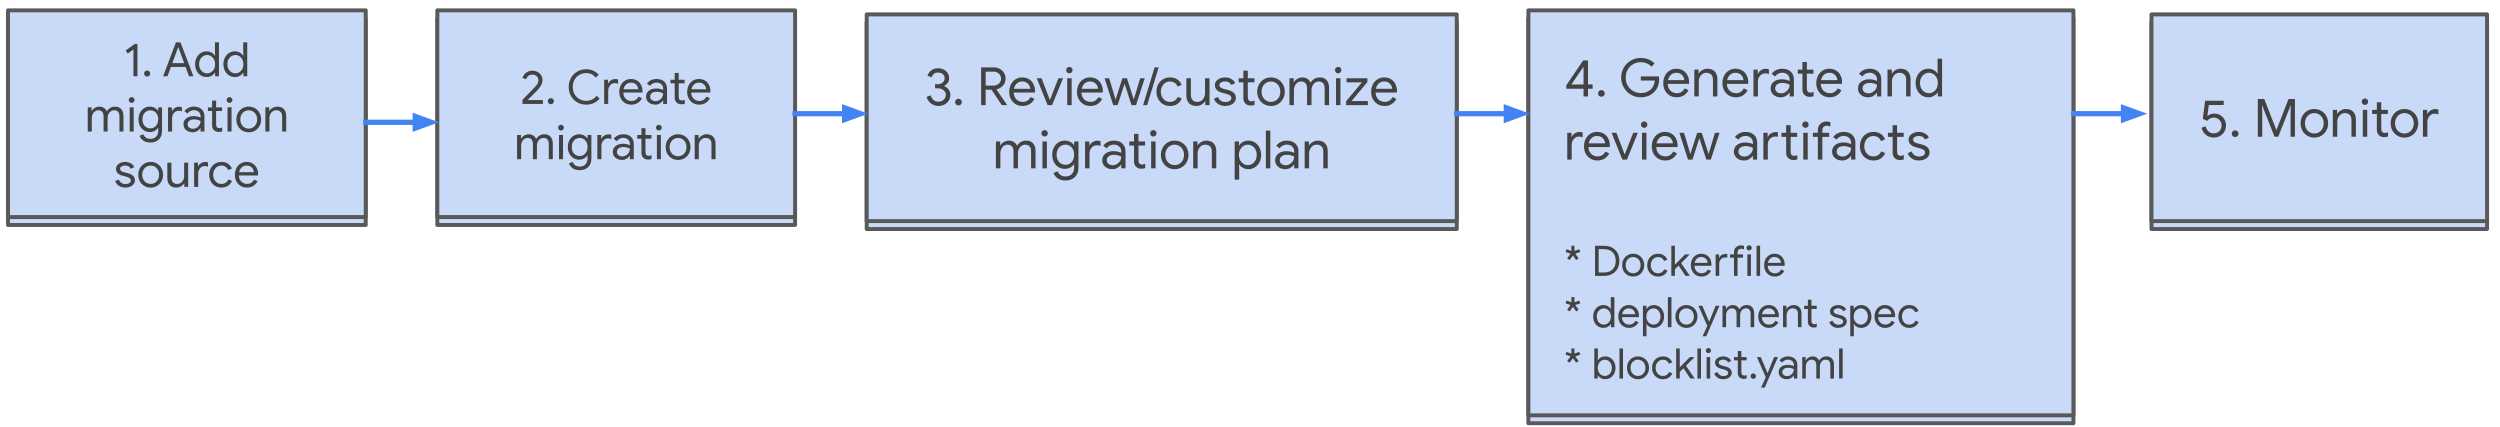
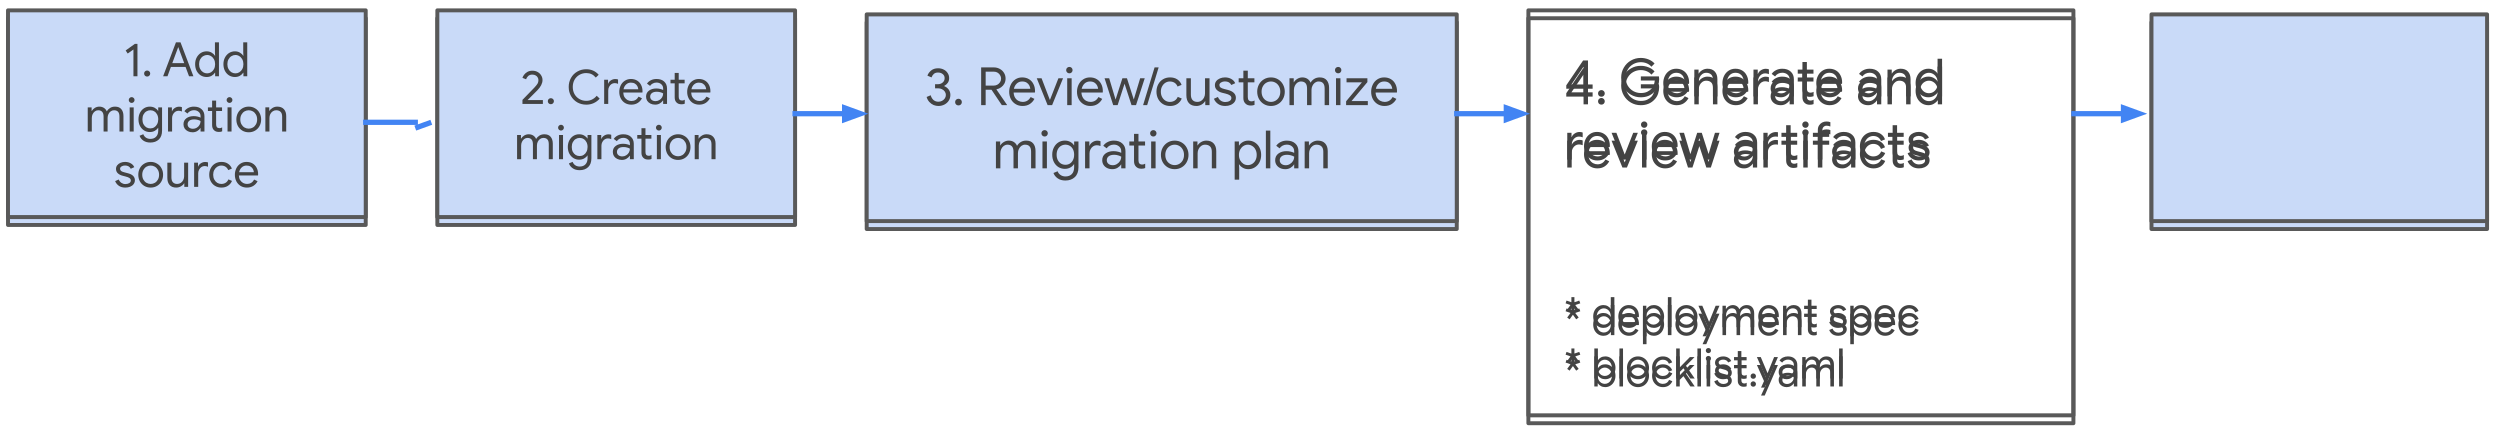
<svg xmlns="http://www.w3.org/2000/svg" xmlns:xlink="http://www.w3.org/1999/xlink" version="1.1" viewBox="0.0 0.0 633.058 108.018" fill="none" stroke="none" stroke-linecap="square" stroke-miterlimit="10">
  <clipPath id="p.0">
    <path d="m0 0l633.058 0l0 108.018l-633.058 0l0 -108.018z" clip-rule="nonzero" />
  </clipPath>
  <g clip-path="url(#p.0)">
    <path fill="#000000" fill-opacity="0.0" d="m0 0l633.058 0l0 108.018l-633.058 0z" fill-rule="evenodd" />
    <g filter="url(#shadowFilter-p.1)">
      <use xlink:href="#p.1" transform="matrix(1.0 0.0 0.0 1.0 0.0 2.0)" />
    </g>
    <defs>
      <filter id="shadowFilter-p.1" filterUnits="userSpaceOnUse">
        <feGaussianBlur in="SourceAlpha" stdDeviation="2.0" result="blur" />
        <feComponentTransfer in="blur" color-interpolation-filters="sRGB">
          <feFuncR type="linear" slope="0" intercept="0.0" />
          <feFuncG type="linear" slope="0" intercept="0.0" />
          <feFuncB type="linear" slope="0" intercept="0.0" />
          <feFuncA type="linear" slope="0.5" intercept="0" />
        </feComponentTransfer>
      </filter>
    </defs>
    <g id="p.1">
      <path fill="#c9daf8" d="m544.808 3.646l84.976 0l0 52.346l-84.976 0z" fill-rule="evenodd" />
      <path stroke="#595959" stroke-width="1.0" stroke-linejoin="round" stroke-linecap="butt" d="m544.808 3.646l84.976 0l0 52.346l-84.976 0z" fill-rule="evenodd" />
-       <path fill="#434343" d="m560.552 34.838q-0.641 0 -1.266 -0.266q-0.625 -0.281 -1.109 -0.828q-0.484 -0.562 -0.688 -1.375l1.0 -0.406q0.219 0.812 0.75 1.312q0.531 0.484 1.281 0.484q0.891 0 1.453 -0.547q0.578 -0.547 0.578 -1.437q0 -0.859 -0.562 -1.422q-0.562 -0.578 -1.438 -0.578q-0.484 0 -0.922 0.234q-0.422 0.219 -0.688 0.594l-1.141 -0.5l0.594 -4.594l4.703 0l0 1.078l-3.781 0l-0.359 2.75l0.062 0.016q0.703 -0.594 1.734 -0.594q0.781 0 1.453 0.391q0.672 0.375 1.062 1.078q0.406 0.688 0.406 1.531q0 0.859 -0.406 1.562q-0.406 0.703 -1.125 1.109q-0.703 0.406 -1.594 0.406zm5.441 -0.141q-0.375 0 -0.625 -0.234q-0.234 -0.25 -0.234 -0.609q0 -0.359 0.234 -0.594q0.25 -0.25 0.625 -0.25q0.359 0 0.594 0.25q0.25 0.234 0.25 0.594q0 0.359 -0.25 0.609q-0.234 0.234 -0.594 0.234zm1.578 -0.078l0 0zm4.155 -9.547l1.641 0l3.047 7.828l0.047 0l3.047 -7.828l1.625 0l0 9.547l-1.109 0l0 -6.062l0.047 -1.812l-0.047 0l-3.125 7.875l-0.938 0l-3.109 -7.875l-0.062 0l0.062 1.812l0 6.062l-1.125 0l0 -9.547zm14.315 9.766q-1.0 0 -1.797 -0.484q-0.797 -0.484 -1.25 -1.312q-0.438 -0.828 -0.438 -1.828q0 -0.984 0.438 -1.812q0.453 -0.828 1.25 -1.312q0.797 -0.484 1.797 -0.484q1.0 0 1.797 0.484q0.812 0.484 1.25 1.312q0.453 0.828 0.453 1.812q0 1 -0.453 1.828q-0.438 0.828 -1.25 1.312q-0.797 0.484 -1.797 0.484zm0 -1.031q0.625 0 1.156 -0.312q0.547 -0.312 0.875 -0.891q0.328 -0.594 0.328 -1.391q0 -0.781 -0.328 -1.359q-0.328 -0.594 -0.875 -0.906q-0.531 -0.312 -1.156 -0.312q-0.625 0 -1.172 0.312q-0.547 0.312 -0.875 0.906q-0.328 0.578 -0.328 1.359q0 0.797 0.328 1.391q0.328 0.578 0.875 0.891q0.547 0.312 1.172 0.312zm4.685 -5.984l1.078 0l0 1.0l0.047 0q0.281 -0.5 0.891 -0.859q0.625 -0.359 1.312 -0.359q1.219 0 1.859 0.719q0.656 0.719 0.656 1.938l0 4.359l-1.125 0l0 -4.187q0 -0.938 -0.453 -1.359q-0.453 -0.438 -1.25 -0.438q-0.547 0 -0.984 0.312q-0.422 0.297 -0.672 0.797q-0.234 0.5 -0.234 1.047l0 3.828l-1.125 0l0 -6.797zm8.133 -1.25q-0.328 0 -0.578 -0.234q-0.234 -0.25 -0.234 -0.578q0 -0.344 0.234 -0.578q0.25 -0.234 0.578 -0.234q0.359 0 0.578 0.234q0.234 0.234 0.234 0.578q0 0.328 -0.234 0.578q-0.219 0.234 -0.578 0.234zm-0.547 1.25l1.125 0l0 6.797l-1.125 0l0 -6.797zm5.445 6.906q-0.422 0 -0.781 -0.125q-0.344 -0.141 -0.578 -0.375q-0.531 -0.5 -0.531 -1.391l0 -3.984l-1.188 0l0 -1.031l1.188 0l0 -1.922l1.125 0l0 1.922l1.672 0l0 1.031l-1.672 0l0 3.703q0 0.562 0.219 0.828q0.25 0.281 0.734 0.281q0.406 0 0.75 -0.219l0 1.109q-0.203 0.094 -0.422 0.125q-0.203 0.047 -0.516 0.047zm5.1 0.109q-1.0 0 -1.797 -0.484q-0.797 -0.484 -1.25 -1.312q-0.438 -0.828 -0.438 -1.828q0 -0.984 0.438 -1.812q0.453 -0.828 1.25 -1.312q0.797 -0.484 1.797 -0.484q1.0 0 1.797 0.484q0.812 0.484 1.25 1.312q0.453 0.828 0.453 1.812q0 1 -0.453 1.828q-0.438 0.828 -1.25 1.312q-0.797 0.484 -1.797 0.484zm0 -1.031q0.625 0 1.156 -0.312q0.547 -0.312 0.875 -0.891q0.328 -0.594 0.328 -1.391q0 -0.781 -0.328 -1.359q-0.328 -0.594 -0.875 -0.906q-0.531 -0.312 -1.156 -0.312q-0.625 0 -1.172 0.312q-0.547 0.312 -0.875 0.906q-0.328 0.578 -0.328 1.359q0 0.797 0.328 1.391q0.328 0.578 0.875 0.891q0.547 0.312 1.172 0.312zm4.685 -5.984l1.078 0l0 1.094l0.047 0q0.203 -0.562 0.766 -0.922q0.578 -0.375 1.203 -0.375q0.469 0 0.812 0.141l0 1.219q-0.438 -0.203 -0.969 -0.203q-0.484 0 -0.906 0.281q-0.406 0.266 -0.656 0.75q-0.25 0.469 -0.25 1.016l0 3.797l-1.125 0l0 -6.797z" fill-rule="nonzero" />
    </g>
    <g filter="url(#shadowFilter-p.2)">
      <use xlink:href="#p.2" transform="matrix(1.0 0.0 0.0 1.0 0.0 2.0)" />
    </g>
    <defs>
      <filter id="shadowFilter-p.2" filterUnits="userSpaceOnUse">
        <feGaussianBlur in="SourceAlpha" stdDeviation="2.0" result="blur" />
        <feComponentTransfer in="blur" color-interpolation-filters="sRGB">
          <feFuncR type="linear" slope="0" intercept="0.0" />
          <feFuncG type="linear" slope="0" intercept="0.0" />
          <feFuncB type="linear" slope="0" intercept="0.0" />
          <feFuncA type="linear" slope="0.5" intercept="0" />
        </feComponentTransfer>
      </filter>
    </defs>
    <g id="p.2">
      <path fill="#c9daf8" d="m219.467 3.645l149.417 0l0 52.346l-149.417 0z" fill-rule="evenodd" />
      <path stroke="#595959" stroke-width="1.0" stroke-linejoin="round" stroke-linecap="butt" d="m219.467 3.645l149.417 0l0 52.346l-149.417 0z" fill-rule="evenodd" />
      <path fill="#434343" d="m237.611 26.837q-0.578 0 -1.188 -0.234q-0.594 -0.25 -1.078 -0.766q-0.484 -0.516 -0.703 -1.281l1.031 -0.438q0.219 0.781 0.719 1.219q0.516 0.422 1.219 0.422q0.5 0 0.938 -0.219q0.438 -0.234 0.703 -0.625q0.266 -0.391 0.266 -0.875q0 -0.453 -0.266 -0.844q-0.266 -0.391 -0.719 -0.609q-0.438 -0.219 -0.969 -0.219l-0.781 0l0 -1.047l0.703 0q0.734 0 1.219 -0.422q0.5 -0.422 0.5 -1.125q0 -0.641 -0.484 -1.016q-0.469 -0.391 -1.188 -0.391q-0.688 0 -1.078 0.359q-0.391 0.359 -0.562 0.875l-1.047 -0.438q0.234 -0.719 0.922 -1.297q0.688 -0.578 1.766 -0.578q0.812 0 1.438 0.328q0.641 0.312 1.0 0.891q0.375 0.562 0.375 1.266q0 0.719 -0.359 1.219q-0.359 0.484 -0.891 0.766l0 0.047q0.688 0.281 1.125 0.859q0.438 0.578 0.438 1.375q0 0.797 -0.406 1.438q-0.406 0.641 -1.109 1.0q-0.703 0.359 -1.531 0.359zm5.107 -0.141q-0.375 0 -0.625 -0.234q-0.234 -0.25 -0.234 -0.609q0 -0.359 0.234 -0.594q0.25 -0.25 0.625 -0.25q0.359 0 0.594 0.25q0.25 0.234 0.25 0.594q0 0.359 -0.25 0.609q-0.234 0.234 -0.594 0.234zm1.578 -0.078l0 0zm4.155 -9.547l3.234 0q0.781 0 1.453 0.359q0.688 0.359 1.094 1.016q0.406 0.641 0.406 1.453q0 0.672 -0.297 1.25q-0.297 0.562 -0.828 0.953q-0.531 0.391 -1.172 0.516l-0.016 0.047l2.688 3.906l0 0.047l-1.328 0l-2.609 -3.891l-1.484 0l0 3.891l-1.141 0l0 -9.547zm3.156 4.609q0.5 0 0.922 -0.219q0.438 -0.234 0.703 -0.641q0.266 -0.406 0.266 -0.922q0 -0.438 -0.234 -0.828q-0.219 -0.406 -0.625 -0.656q-0.406 -0.266 -0.938 -0.266l-2.109 0l0 3.531l2.016 0zm7.318 5.156q-0.969 0 -1.75 -0.469q-0.766 -0.469 -1.203 -1.281q-0.422 -0.828 -0.422 -1.859q0 -0.969 0.406 -1.797q0.406 -0.844 1.156 -1.328q0.75 -0.5 1.719 -0.5q1.0 0 1.734 0.453q0.734 0.438 1.125 1.234q0.406 0.781 0.406 1.797q0 0.156 -0.031 0.344l-5.391 0q0.047 0.781 0.375 1.312q0.328 0.531 0.844 0.797q0.516 0.266 1.078 0.266q1.328 0 2.016 -1.234l0.953 0.469q-0.422 0.812 -1.188 1.312q-0.75 0.484 -1.828 0.484zm1.969 -4.344q-0.031 -0.422 -0.25 -0.844q-0.203 -0.422 -0.656 -0.719q-0.453 -0.297 -1.156 -0.297q-0.797 0 -1.359 0.516q-0.547 0.516 -0.734 1.344l4.156 0zm1.636 -2.672l1.219 0l2.094 5.469l0.031 0l2.141 -5.469l1.172 0l-2.766 6.797l-1.141 0l-2.75 -6.797zm8.257 -1.25q-0.328 0 -0.578 -0.234q-0.234 -0.25 -0.234 -0.578q0 -0.344 0.234 -0.578q0.25 -0.234 0.578 -0.234q0.359 0 0.578 0.234q0.234 0.234 0.234 0.578q0 0.328 -0.234 0.578q-0.219 0.234 -0.578 0.234zm-0.547 1.25l1.125 0l0 6.797l-1.125 0l0 -6.797zm5.852 7.016q-0.969 0 -1.75 -0.469q-0.766 -0.469 -1.203 -1.281q-0.422 -0.828 -0.422 -1.859q0 -0.969 0.406 -1.797q0.406 -0.844 1.156 -1.328q0.75 -0.5 1.719 -0.5q1.0 0 1.734 0.453q0.734 0.438 1.125 1.234q0.406 0.781 0.406 1.797q0 0.156 -0.031 0.344l-5.391 0q0.047 0.781 0.375 1.312q0.328 0.531 0.844 0.797q0.516 0.266 1.078 0.266q1.328 0 2.016 -1.234l0.953 0.469q-0.422 0.812 -1.188 1.312q-0.75 0.484 -1.828 0.484zm1.969 -4.344q-0.031 -0.422 -0.25 -0.844q-0.203 -0.422 -0.656 -0.719q-0.453 -0.297 -1.156 -0.297q-0.797 0 -1.359 0.516q-0.547 0.516 -0.734 1.344l4.156 0zm1.636 -2.672l1.172 0l1.609 5.375l0.016 0l1.719 -5.375l1.156 0l1.719 5.359l0.016 0l1.609 -5.359l1.156 0l-2.203 6.797l-1.141 0l-1.766 -5.422l-1.75 5.422l-1.125 0l-2.188 -6.797zm12.666 -2.75l1.031 0l-2.906 9.547l-1.031 0l2.906 -9.547zm3.916 9.766q-0.984 0 -1.781 -0.469q-0.781 -0.484 -1.219 -1.297q-0.438 -0.828 -0.438 -1.859q0 -1.016 0.438 -1.844q0.438 -0.828 1.219 -1.297q0.797 -0.469 1.781 -0.469q1.109 0 1.859 0.516q0.75 0.516 1.062 1.375l-1.016 0.422q-0.25 -0.625 -0.75 -0.953q-0.5 -0.328 -1.219 -0.328q-0.594 0 -1.125 0.328q-0.516 0.328 -0.828 0.922q-0.312 0.578 -0.312 1.328q0 0.766 0.312 1.359q0.312 0.578 0.828 0.906q0.531 0.328 1.125 0.328q0.719 0 1.234 -0.328q0.531 -0.344 0.781 -0.953l1.016 0.422q-0.344 0.844 -1.109 1.375q-0.766 0.516 -1.859 0.516zm6.668 0q-1.234 0 -1.891 -0.719q-0.641 -0.719 -0.641 -2.016l0 -4.281l1.141 0l0 4.109q0 0.969 0.438 1.422q0.438 0.453 1.188 0.453q0.578 0 1.016 -0.297q0.453 -0.312 0.688 -0.797q0.25 -0.5 0.25 -1.047l0 -3.844l1.141 0l0 6.797l-1.078 0l0 -0.984l-0.062 0q-0.281 0.5 -0.891 0.859q-0.609 0.344 -1.297 0.344zm7.317 0q-1.094 0 -1.828 -0.516q-0.734 -0.516 -1.047 -1.312l1.016 -0.453q0.25 0.609 0.75 0.953q0.5 0.328 1.109 0.328q0.641 0 1.094 -0.266q0.453 -0.266 0.453 -0.734q0 -0.438 -0.375 -0.688q-0.359 -0.266 -1.125 -0.453l-0.828 -0.203q-0.812 -0.203 -1.328 -0.688q-0.516 -0.484 -0.516 -1.234q0 -0.594 0.344 -1.031q0.359 -0.453 0.938 -0.688q0.594 -0.25 1.266 -0.25q0.891 0 1.594 0.391q0.703 0.391 1.0 1.078l-0.984 0.453q-0.453 -0.906 -1.625 -0.906q-0.547 0 -0.969 0.266q-0.422 0.25 -0.422 0.656q0 0.375 0.281 0.609q0.297 0.234 0.891 0.375l0.984 0.25q1.0 0.266 1.5 0.766q0.516 0.5 0.516 1.219q0 0.625 -0.359 1.094q-0.359 0.469 -0.984 0.734q-0.609 0.25 -1.344 0.25zm6.472 -0.109q-0.422 0 -0.781 -0.125q-0.344 -0.141 -0.578 -0.375q-0.531 -0.5 -0.531 -1.391l0 -3.984l-1.188 0l0 -1.031l1.188 0l0 -1.922l1.125 0l0 1.922l1.672 0l0 1.031l-1.672 0l0 3.703q0 0.562 0.219 0.828q0.25 0.281 0.734 0.281q0.406 0 0.75 -0.219l0 1.109q-0.203 0.094 -0.422 0.125q-0.203 0.047 -0.516 0.047zm5.1 0.109q-1.0 0 -1.797 -0.484q-0.797 -0.484 -1.25 -1.312q-0.438 -0.828 -0.438 -1.828q0 -0.984 0.438 -1.812q0.453 -0.828 1.25 -1.312q0.797 -0.484 1.797 -0.484q1.0 0 1.797 0.484q0.812 0.484 1.25 1.312q0.453 0.828 0.453 1.812q0 1.0 -0.453 1.828q-0.438 0.828 -1.25 1.312q-0.797 0.484 -1.797 0.484zm0 -1.031q0.625 0 1.156 -0.312q0.547 -0.312 0.875 -0.891q0.328 -0.594 0.328 -1.391q0 -0.781 -0.328 -1.359q-0.328 -0.594 -0.875 -0.906q-0.531 -0.312 -1.156 -0.312q-0.625 0 -1.172 0.312q-0.547 0.312 -0.875 0.906q-0.328 0.578 -0.328 1.359q0 0.797 0.328 1.391q0.328 0.578 0.875 0.891q0.547 0.312 1.172 0.312zm4.685 -5.984l1.078 0l0 1.0l0.047 0q0.297 -0.516 0.875 -0.859q0.594 -0.359 1.25 -0.359q0.75 0 1.297 0.359q0.547 0.359 0.797 0.969q0.359 -0.609 0.953 -0.969q0.594 -0.359 1.375 -0.359q1.172 0 1.766 0.719q0.594 0.719 0.594 1.938l0 4.359l-1.125 0l0 -4.188q0 -0.938 -0.391 -1.359q-0.375 -0.438 -1.141 -0.438q-0.5 0 -0.922 0.297q-0.406 0.297 -0.641 0.797q-0.234 0.484 -0.234 1.047l0 3.844l-1.125 0l0 -4.172q0 -0.953 -0.391 -1.375q-0.391 -0.438 -1.141 -0.438q-0.5 0 -0.922 0.297q-0.406 0.297 -0.641 0.797q-0.234 0.5 -0.234 1.078l0 3.812l-1.125 0l0 -6.797zm12.332 -1.25q-0.328 0 -0.578 -0.234q-0.234 -0.25 -0.234 -0.578q0 -0.344 0.234 -0.578q0.25 -0.234 0.578 -0.234q0.359 0 0.578 0.234q0.234 0.234 0.234 0.578q0 0.328 -0.234 0.578q-0.219 0.234 -0.578 0.234zm-0.547 1.25l1.125 0l0 6.797l-1.125 0l0 -6.797zm2.559 5.828l4.0 -4.797l-3.891 0l0 -1.031l5.281 0l0 0.969l-4.016 4.797l4.125 0l0 1.031l-5.5 0l0 -0.969zm9.717 1.188q-0.969 0 -1.75 -0.469q-0.766 -0.469 -1.203 -1.281q-0.422 -0.828 -0.422 -1.859q0 -0.969 0.406 -1.797q0.406 -0.844 1.156 -1.328q0.75 -0.5 1.719 -0.5q1.0 0 1.734 0.453q0.734 0.438 1.125 1.234q0.406 0.781 0.406 1.797q0 0.156 -0.031 0.344l-5.391 0q0.047 0.781 0.375 1.312q0.328 0.531 0.844 0.797q0.516 0.266 1.078 0.266q1.328 0 2.016 -1.234l0.953 0.469q-0.422 0.812 -1.188 1.312q-0.75 0.484 -1.828 0.484zm1.969 -4.344q-0.031 -0.422 -0.25 -0.844q-0.203 -0.422 -0.656 -0.719q-0.453 -0.297 -1.156 -0.297q-0.797 0 -1.359 0.516q-0.547 0.516 -0.734 1.344l4.156 0zm1.676 4.125l0 0z" fill-rule="nonzero" />
      <path fill="#434343" d="m252.19 35.821l1.078 0l0 1.0l0.047 0q0.297 -0.516 0.875 -0.859q0.594 -0.359 1.25 -0.359q0.75 0 1.297 0.359q0.547 0.359 0.797 0.969q0.359 -0.609 0.953 -0.969q0.594 -0.359 1.375 -0.359q1.172 0 1.766 0.719q0.594 0.719 0.594 1.938l0 4.359l-1.125 0l0 -4.188q0 -0.938 -0.391 -1.359q-0.375 -0.438 -1.141 -0.438q-0.5 0 -0.922 0.297q-0.406 0.297 -0.641 0.797q-0.234 0.484 -0.234 1.047l0 3.844l-1.125 0l0 -4.172q0 -0.953 -0.391 -1.375q-0.391 -0.438 -1.141 -0.438q-0.5 0 -0.922 0.297q-0.406 0.297 -0.641 0.797q-0.234 0.5 -0.234 1.078l0 3.812l-1.125 0l0 -6.797zm12.332 -1.25q-0.328 0 -0.578 -0.234q-0.234 -0.25 -0.234 -0.578q0 -0.344 0.234 -0.578q0.25 -0.234 0.578 -0.234q0.359 0 0.578 0.234q0.234 0.234 0.234 0.578q0 0.328 -0.234 0.578q-0.219 0.234 -0.578 0.234zm-0.547 1.25l1.125 0l0 6.797l-1.125 0l0 -6.797zm5.82 9.891q-1.203 0 -1.984 -0.562q-0.781 -0.562 -1.047 -1.344l1.047 -0.438q0.203 0.578 0.734 0.938q0.531 0.375 1.25 0.375q1.047 0 1.625 -0.609q0.578 -0.609 0.578 -1.734l0 -0.766l-0.047 0q-0.328 0.531 -0.938 0.859q-0.609 0.328 -1.375 0.328q-0.891 0 -1.625 -0.453q-0.719 -0.453 -1.141 -1.266q-0.422 -0.828 -0.422 -1.859q0 -1.031 0.422 -1.844q0.422 -0.828 1.141 -1.281q0.734 -0.453 1.625 -0.453q0.766 0 1.375 0.328q0.609 0.328 0.938 0.859l0.047 0l0 -0.969l1.094 0l0 6.531q0 1.641 -0.922 2.5q-0.906 0.859 -2.375 0.859zm0 -3.984q0.609 0 1.109 -0.297q0.5 -0.312 0.797 -0.891q0.297 -0.578 0.297 -1.359q0 -0.797 -0.297 -1.375q-0.297 -0.578 -0.797 -0.875q-0.5 -0.297 -1.109 -0.297q-0.609 0 -1.125 0.312q-0.5 0.297 -0.812 0.875q-0.297 0.578 -0.297 1.359q0 0.781 0.297 1.359q0.312 0.578 0.812 0.891q0.516 0.297 1.125 0.297zm4.973 -5.906l1.078 0l0 1.094l0.047 0q0.203 -0.562 0.766 -0.922q0.578 -0.375 1.203 -0.375q0.469 0 0.812 0.141l0 1.219q-0.438 -0.203 -0.969 -0.203q-0.484 0 -0.906 0.281q-0.406 0.266 -0.656 0.75q-0.25 0.469 -0.25 1.016l0 3.797l-1.125 0l0 -6.797zm6.903 7.016q-0.75 0 -1.344 -0.297q-0.578 -0.297 -0.906 -0.812q-0.312 -0.516 -0.312 -1.156q0 -1.078 0.812 -1.688q0.812 -0.609 2.047 -0.609q0.625 0 1.141 0.141q0.531 0.125 0.812 0.297l0 -0.406q0 -0.766 -0.531 -1.219q-0.531 -0.469 -1.344 -0.469q-0.562 0 -1.047 0.25q-0.484 0.25 -0.766 0.688l-0.859 -0.641q0.406 -0.609 1.109 -0.953q0.703 -0.359 1.562 -0.359q1.375 0 2.156 0.734q0.797 0.719 0.797 1.969l0 4.312l-1.078 0l0 -0.969l-0.047 0q-0.297 0.484 -0.891 0.844q-0.578 0.344 -1.312 0.344zm0.109 -1.0q0.562 0 1.047 -0.297q0.5 -0.297 0.797 -0.781q0.297 -0.5 0.297 -1.094q-0.328 -0.203 -0.797 -0.328q-0.453 -0.141 -0.984 -0.141q-0.922 0 -1.406 0.391q-0.469 0.375 -0.469 0.984q0 0.562 0.422 0.922q0.438 0.344 1.094 0.344zm7.272 0.891q-0.422 0 -0.781 -0.125q-0.344 -0.141 -0.578 -0.375q-0.531 -0.5 -0.531 -1.391l0 -3.984l-1.188 0l0 -1.031l1.188 0l0 -1.922l1.125 0l0 1.922l1.672 0l0 1.031l-1.672 0l0 3.703q0 0.562 0.219 0.828q0.25 0.281 0.734 0.281q0.406 0 0.75 -0.219l0 1.109q-0.203 0.094 -0.422 0.125q-0.203 0.047 -0.516 0.047zm2.992 -8.156q-0.328 0 -0.578 -0.234q-0.234 -0.25 -0.234 -0.578q0 -0.344 0.234 -0.578q0.25 -0.234 0.578 -0.234q0.359 0 0.578 0.234q0.234 0.234 0.234 0.578q0 0.328 -0.234 0.578q-0.219 0.234 -0.578 0.234zm-0.547 1.25l1.125 0l0 6.797l-1.125 0l0 -6.797zm5.961 7.016q-1.0 0 -1.797 -0.484q-0.797 -0.484 -1.25 -1.312q-0.438 -0.828 -0.438 -1.828q0 -0.984 0.438 -1.812q0.453 -0.828 1.25 -1.312q0.797 -0.484 1.797 -0.484q1.0 0 1.797 0.484q0.812 0.484 1.25 1.312q0.453 0.828 0.453 1.812q0 1.0 -0.453 1.828q-0.438 0.828 -1.25 1.312q-0.797 0.484 -1.797 0.484zm0 -1.031q0.625 0 1.156 -0.312q0.547 -0.312 0.875 -0.891q0.328 -0.594 0.328 -1.391q0 -0.781 -0.328 -1.359q-0.328 -0.594 -0.875 -0.906q-0.531 -0.312 -1.156 -0.312q-0.625 0 -1.172 0.312q-0.547 0.312 -0.875 0.906q-0.328 0.578 -0.328 1.359q0 0.797 0.328 1.391q0.328 0.578 0.875 0.891q0.547 0.312 1.172 0.312zm4.685 -5.984l1.078 0l0 1.0l0.047 0q0.281 -0.5 0.891 -0.859q0.625 -0.359 1.312 -0.359q1.219 0 1.859 0.719q0.656 0.719 0.656 1.938l0 4.359l-1.125 0l0 -4.188q0 -0.938 -0.453 -1.359q-0.453 -0.438 -1.25 -0.438q-0.547 0 -0.984 0.312q-0.422 0.297 -0.672 0.797q-0.234 0.5 -0.234 1.047l0 3.828l-1.125 0l0 -6.797zm6.633 6.797l0 0zm3.873 -6.797l1.078 0l0 1.016l0.062 0q0.297 -0.516 0.922 -0.875q0.625 -0.359 1.391 -0.359q0.922 0 1.656 0.469q0.75 0.469 1.172 1.297q0.422 0.828 0.422 1.844q0 1.047 -0.422 1.875q-0.422 0.812 -1.172 1.281q-0.734 0.469 -1.656 0.469q-0.766 0 -1.391 -0.359q-0.625 -0.359 -0.922 -0.859l-0.062 0l0.062 0.938l0 2.938l-1.141 0l0 -9.672zm3.344 5.984q0.578 0 1.094 -0.312q0.531 -0.328 0.828 -0.906q0.312 -0.594 0.312 -1.375q0 -0.766 -0.312 -1.344q-0.297 -0.594 -0.828 -0.906q-0.516 -0.328 -1.094 -0.328q-0.609 0 -1.125 0.328q-0.5 0.312 -0.828 0.906q-0.312 0.578 -0.312 1.344q0 0.781 0.312 1.375q0.328 0.578 0.828 0.906q0.516 0.312 1.125 0.312zm4.556 -8.734l1.125 0l0 9.547l-1.125 0l0 -9.547zm4.917 9.766q-0.75 0 -1.344 -0.297q-0.578 -0.297 -0.906 -0.812q-0.312 -0.516 -0.312 -1.156q0 -1.078 0.812 -1.688q0.812 -0.609 2.047 -0.609q0.625 0 1.141 0.141q0.531 0.125 0.812 0.297l0 -0.406q0 -0.766 -0.531 -1.219q-0.531 -0.469 -1.344 -0.469q-0.562 0 -1.047 0.25q-0.484 0.25 -0.766 0.688l-0.859 -0.641q0.406 -0.609 1.109 -0.953q0.703 -0.359 1.562 -0.359q1.375 0 2.156 0.734q0.797 0.719 0.797 1.969l0 4.312l-1.078 0l0 -0.969l-0.047 0q-0.297 0.484 -0.891 0.844q-0.578 0.344 -1.312 0.344zm0.109 -1.0q0.562 0 1.047 -0.297q0.5 -0.297 0.797 -0.781q0.297 -0.5 0.297 -1.094q-0.328 -0.203 -0.797 -0.328q-0.453 -0.141 -0.984 -0.141q-0.922 0 -1.406 0.391q-0.469 0.375 -0.469 0.984q0 0.562 0.422 0.922q0.438 0.344 1.094 0.344zm4.796 -6.016l1.078 0l0 1.0l0.047 0q0.281 -0.5 0.891 -0.859q0.625 -0.359 1.312 -0.359q1.219 0 1.859 0.719q0.656 0.719 0.656 1.938l0 4.359l-1.125 0l0 -4.188q0 -0.938 -0.453 -1.359q-0.453 -0.438 -1.25 -0.438q-0.547 0 -0.984 0.312q-0.422 0.297 -0.672 0.797q-0.234 0.5 -0.234 1.047l0 3.828l-1.125 0l0 -6.797z" fill-rule="nonzero" />
    </g>
    <g filter="url(#shadowFilter-p.3)">
      <use xlink:href="#p.3" transform="matrix(1.0 0.0 0.0 1.0 0.0 2.0)" />
    </g>
    <defs>
      <filter id="shadowFilter-p.3" filterUnits="userSpaceOnUse">
        <feGaussianBlur in="SourceAlpha" stdDeviation="2.0" result="blur" />
        <feComponentTransfer in="blur" color-interpolation-filters="sRGB">
          <feFuncR type="linear" slope="0" intercept="0.0" />
          <feFuncG type="linear" slope="0" intercept="0.0" />
          <feFuncB type="linear" slope="0" intercept="0.0" />
          <feFuncA type="linear" slope="0.5" intercept="0" />
        </feComponentTransfer>
      </filter>
    </defs>
    <g id="p.3">
      <path fill="#c9daf8" d="m110.747 2.62l90.583 0l0 52.346l-90.583 0z" fill-rule="evenodd" />
      <path stroke="#595959" stroke-width="1.0" stroke-linejoin="round" stroke-linecap="butt" d="m110.747 2.62l90.583 0l0 52.346l-90.583 0z" fill-rule="evenodd" />
      <path fill="#434343" d="m132.297 25.297q2.344 -2.375 3.0 -3.094q0.609 -0.656 0.828 -1.031q0.219 -0.375 0.219 -0.891q0 -0.359 -0.188 -0.672q-0.172 -0.328 -0.531 -0.516q-0.344 -0.203 -0.844 -0.203q-0.641 0 -1.047 0.375q-0.391 0.375 -0.516 0.812l-0.922 -0.359q0.109 -0.391 0.422 -0.797q0.312 -0.422 0.844 -0.719q0.531 -0.297 1.25 -0.297q0.75 0 1.328 0.328q0.594 0.328 0.906 0.875q0.328 0.531 0.328 1.156q0 1.266 -1.312 2.609l-2.469 2.469l3.875 0l0 0.969l-5.172 0l0 -1.016zm7.187 1.094q-0.312 0 -0.547 -0.219q-0.219 -0.234 -0.219 -0.562q0 -0.312 0.219 -0.531q0.234 -0.219 0.547 -0.219q0.328 0 0.547 0.219q0.234 0.219 0.234 0.531q0 0.328 -0.234 0.562q-0.219 0.219 -0.547 0.219zm1.434 -0.078l0 0zm7.528 0.188q-1.234 0 -2.266 -0.578q-1.016 -0.594 -1.594 -1.609q-0.578 -1.031 -0.578 -2.297q0 -1.266 0.578 -2.281q0.578 -1.031 1.594 -1.609q1.031 -0.594 2.266 -0.594q0.969 0 1.766 0.359q0.797 0.359 1.391 1.047l-0.734 0.703q-0.5 -0.594 -1.078 -0.859q-0.578 -0.281 -1.344 -0.281q-0.922 0 -1.703 0.438q-0.781 0.438 -1.25 1.234q-0.453 0.797 -0.453 1.844q0 1.047 0.453 1.844q0.469 0.797 1.25 1.234q0.781 0.438 1.703 0.438q1.562 0 2.656 -1.281l0.75 0.719q-0.594 0.703 -1.484 1.125q-0.875 0.406 -1.922 0.406zm4.538 -6.312l0.984 0l0 0.984l0.047 0q0.172 -0.5 0.688 -0.828q0.516 -0.328 1.078 -0.328q0.422 0 0.719 0.109l0 1.109q-0.375 -0.188 -0.859 -0.188q-0.438 0 -0.812 0.25q-0.375 0.25 -0.594 0.688q-0.219 0.422 -0.219 0.906l0 3.422l-1.031 0l0 -6.125zm6.874 6.312q-0.875 0 -1.578 -0.406q-0.688 -0.422 -1.078 -1.156q-0.391 -0.75 -0.391 -1.672q0 -0.875 0.359 -1.625q0.359 -0.75 1.031 -1.188q0.688 -0.453 1.562 -0.453q0.906 0 1.562 0.406q0.656 0.391 1.016 1.109q0.359 0.703 0.359 1.609q0 0.156 -0.031 0.312l-4.844 0q0.031 0.703 0.328 1.188q0.312 0.469 0.766 0.719q0.469 0.234 0.969 0.234q1.203 0 1.812 -1.109l0.859 0.422q-0.375 0.734 -1.062 1.172q-0.688 0.438 -1.641 0.438zm1.766 -3.891q-0.031 -0.391 -0.219 -0.766q-0.188 -0.391 -0.609 -0.656q-0.406 -0.266 -1.031 -0.266q-0.719 0 -1.219 0.469q-0.5 0.453 -0.656 1.219l3.734 0zm4.285 3.891q-0.672 0 -1.203 -0.266q-0.531 -0.266 -0.828 -0.719q-0.281 -0.469 -0.281 -1.047q0 -0.969 0.734 -1.516q0.734 -0.547 1.844 -0.547q0.562 0 1.031 0.125q0.469 0.109 0.719 0.266l0 -0.375q0 -0.688 -0.484 -1.094q-0.469 -0.422 -1.203 -0.422q-0.5 0 -0.938 0.234q-0.438 0.219 -0.688 0.609l-0.781 -0.578q0.375 -0.547 1.0 -0.859q0.641 -0.312 1.406 -0.312q1.25 0 1.953 0.656q0.719 0.656 0.719 1.781l0 3.875l-0.984 0l0 -0.875l-0.047 0q-0.266 0.438 -0.797 0.75q-0.516 0.312 -1.172 0.312zm0.094 -0.891q0.516 0 0.953 -0.266q0.453 -0.266 0.703 -0.703q0.266 -0.453 0.266 -0.984q-0.281 -0.188 -0.703 -0.297q-0.422 -0.125 -0.891 -0.125q-0.844 0 -1.266 0.344q-0.422 0.344 -0.422 0.891q0 0.516 0.375 0.828q0.391 0.312 0.984 0.312zm6.549 0.797q-0.375 0 -0.703 -0.109q-0.312 -0.125 -0.516 -0.328q-0.484 -0.453 -0.484 -1.266l0 -3.594l-1.062 0l0 -0.922l1.062 0l0 -1.719l1.016 0l0 1.719l1.5 0l0 0.922l-1.5 0l0 3.344q0 0.5 0.188 0.75q0.234 0.25 0.672 0.25q0.359 0 0.672 -0.203l0 1.0q-0.188 0.094 -0.375 0.125q-0.188 0.031 -0.469 0.031zm4.503 0.094q-0.875 0 -1.578 -0.406q-0.688 -0.422 -1.078 -1.156q-0.391 -0.75 -0.391 -1.672q0 -0.875 0.359 -1.625q0.359 -0.75 1.031 -1.188q0.688 -0.453 1.562 -0.453q0.906 0 1.562 0.406q0.656 0.391 1.016 1.109q0.359 0.703 0.359 1.609q0 0.156 -0.031 0.312l-4.844 0q0.031 0.703 0.328 1.188q0.312 0.469 0.766 0.719q0.469 0.234 0.969 0.234q1.203 0 1.812 -1.109l0.859 0.422q-0.375 0.734 -1.062 1.172q-0.688 0.438 -1.641 0.438zm1.766 -3.891q-0.031 -0.391 -0.219 -0.766q-0.188 -0.391 -0.609 -0.656q-0.406 -0.266 -1.031 -0.266q-0.719 0 -1.219 0.469q-0.5 0.453 -0.656 1.219l3.734 0zm1.506 3.703l0 0z" fill-rule="nonzero" />
      <path fill="#434343" d="m130.934 34.188l0.984 0l0 0.906l0.047 0q0.266 -0.469 0.781 -0.781q0.531 -0.312 1.125 -0.312q0.672 0 1.172 0.328q0.5 0.328 0.703 0.859q0.328 -0.531 0.859 -0.859q0.531 -0.328 1.25 -0.328q1.047 0 1.578 0.641q0.547 0.641 0.547 1.75l0 3.922l-1.016 0l0 -3.766q0 -0.859 -0.344 -1.234q-0.344 -0.391 -1.031 -0.391q-0.453 0 -0.828 0.266q-0.375 0.266 -0.594 0.719q-0.203 0.438 -0.203 0.953l0 3.453l-1.016 0l0 -3.75q0 -0.875 -0.359 -1.25q-0.344 -0.391 -1.016 -0.391q-0.453 0 -0.828 0.281q-0.359 0.266 -0.578 0.719q-0.203 0.438 -0.203 0.953l0 3.438l-1.031 0l0 -6.125zm11.121 -1.125q-0.297 0 -0.516 -0.219q-0.219 -0.219 -0.219 -0.516q0 -0.312 0.219 -0.516q0.219 -0.219 0.516 -0.219q0.312 0 0.516 0.219q0.219 0.203 0.219 0.516q0 0.297 -0.219 0.516q-0.203 0.219 -0.516 0.219zm-0.5 1.125l1.016 0l0 6.125l-1.016 0l0 -6.125zm5.23 8.906q-1.078 0 -1.781 -0.5q-0.703 -0.5 -0.938 -1.219l0.938 -0.391q0.188 0.531 0.656 0.859q0.484 0.328 1.125 0.328q0.953 0 1.469 -0.562q0.531 -0.547 0.531 -1.547l0 -0.688l-0.047 0q-0.297 0.469 -0.844 0.766q-0.547 0.297 -1.25 0.297q-0.781 0 -1.438 -0.406q-0.656 -0.422 -1.047 -1.141q-0.375 -0.734 -0.375 -1.672q0 -0.922 0.375 -1.656q0.391 -0.75 1.047 -1.156q0.656 -0.406 1.438 -0.406q0.703 0 1.25 0.297q0.547 0.297 0.844 0.766l0.047 0l0 -0.875l0.969 0l0 5.891q0 1.469 -0.812 2.234q-0.812 0.781 -2.156 0.781zm0 -3.578q0.562 0 1.0 -0.281q0.453 -0.281 0.719 -0.797q0.281 -0.516 0.281 -1.219q0 -0.719 -0.281 -1.234q-0.266 -0.516 -0.719 -0.781q-0.438 -0.281 -1.0 -0.281q-0.547 0 -1.0 0.281q-0.453 0.266 -0.734 0.797q-0.266 0.516 -0.266 1.219q0 0.703 0.266 1.234q0.281 0.516 0.734 0.797q0.453 0.266 1.0 0.266zm4.477 -5.328l0.984 0l0 0.984l0.047 0q0.172 -0.5 0.688 -0.828q0.516 -0.328 1.078 -0.328q0.422 0 0.719 0.109l0 1.109q-0.375 -0.188 -0.859 -0.188q-0.438 0 -0.812 0.25q-0.375 0.25 -0.594 0.688q-0.219 0.422 -0.219 0.906l0 3.422l-1.031 0l0 -6.125zm6.229 6.312q-0.672 0 -1.203 -0.266q-0.531 -0.266 -0.828 -0.719q-0.281 -0.469 -0.281 -1.047q0 -0.969 0.734 -1.516q0.734 -0.547 1.844 -0.547q0.562 0 1.031 0.125q0.469 0.109 0.719 0.266l0 -0.375q0 -0.688 -0.484 -1.094q-0.469 -0.422 -1.203 -0.422q-0.5 0 -0.938 0.234q-0.438 0.219 -0.688 0.609l-0.781 -0.578q0.375 -0.547 1.0 -0.859q0.641 -0.312 1.406 -0.312q1.25 0 1.953 0.656q0.719 0.656 0.719 1.781l0 3.875l-0.984 0l0 -0.875l-0.047 0q-0.266 0.438 -0.797 0.75q-0.516 0.312 -1.172 0.312zm0.094 -0.891q0.516 0 0.953 -0.266q0.453 -0.266 0.703 -0.703q0.266 -0.453 0.266 -0.984q-0.281 -0.188 -0.703 -0.297q-0.422 -0.125 -0.891 -0.125q-0.844 0 -1.266 0.344q-0.422 0.344 -0.422 0.891q0 0.516 0.375 0.828q0.391 0.312 0.984 0.312zm6.549 0.797q-0.375 0 -0.703 -0.109q-0.312 -0.125 -0.516 -0.328q-0.484 -0.453 -0.484 -1.266l0 -3.594l-1.062 0l0 -0.922l1.062 0l0 -1.719l1.016 0l0 1.719l1.5 0l0 0.922l-1.5 0l0 3.344q0 0.5 0.188 0.75q0.234 0.25 0.672 0.25q0.359 0 0.672 -0.203l0 1.0q-0.188 0.094 -0.375 0.125q-0.188 0.031 -0.469 0.031zm2.702 -7.344q-0.297 0 -0.516 -0.219q-0.219 -0.219 -0.219 -0.516q0 -0.312 0.219 -0.516q0.219 -0.219 0.516 -0.219q0.312 0 0.516 0.219q0.219 0.203 0.219 0.516q0 0.297 -0.219 0.516q-0.203 0.219 -0.516 0.219zm-0.5 1.125l1.016 0l0 6.125l-1.016 0l0 -6.125zm5.371 6.312q-0.906 0 -1.625 -0.422q-0.719 -0.438 -1.125 -1.172q-0.391 -0.75 -0.391 -1.656q0 -0.891 0.391 -1.641q0.406 -0.75 1.125 -1.172q0.719 -0.438 1.625 -0.438q0.891 0 1.609 0.438q0.734 0.422 1.125 1.172q0.406 0.75 0.406 1.641q0 0.906 -0.406 1.656q-0.391 0.734 -1.125 1.172q-0.719 0.422 -1.609 0.422zm0 -0.922q0.562 0 1.047 -0.281q0.484 -0.281 0.781 -0.812q0.297 -0.531 0.297 -1.234q0 -0.703 -0.297 -1.234q-0.297 -0.531 -0.781 -0.812q-0.484 -0.281 -1.047 -0.281q-0.562 0 -1.062 0.281q-0.484 0.281 -0.781 0.812q-0.297 0.531 -0.297 1.234q0 0.703 0.297 1.234q0.297 0.531 0.781 0.812q0.5 0.281 1.062 0.281zm4.204 -5.391l0.984 0l0 0.906l0.047 0q0.25 -0.453 0.797 -0.766q0.547 -0.328 1.172 -0.328q1.109 0 1.688 0.641q0.594 0.641 0.594 1.75l0 3.922l-1.031 0l0 -3.766q0 -0.859 -0.406 -1.234q-0.406 -0.391 -1.109 -0.391q-0.5 0 -0.891 0.281q-0.391 0.266 -0.609 0.719q-0.203 0.453 -0.203 0.953l0 3.438l-1.031 0l0 -6.125z" fill-rule="nonzero" />
    </g>
    <g filter="url(#shadowFilter-p.4)">
      <use xlink:href="#p.4" transform="matrix(1.0 0.0 0.0 1.0 0.0 2.0)" />
    </g>
    <defs>
      <filter id="shadowFilter-p.4" filterUnits="userSpaceOnUse">
        <feGaussianBlur in="SourceAlpha" stdDeviation="2.0" result="blur" />
        <feComponentTransfer in="blur" color-interpolation-filters="sRGB">
          <feFuncR type="linear" slope="0" intercept="0.0" />
          <feFuncG type="linear" slope="0" intercept="0.0" />
          <feFuncB type="linear" slope="0" intercept="0.0" />
          <feFuncA type="linear" slope="0.5" intercept="0" />
        </feComponentTransfer>
      </filter>
    </defs>
    <g id="p.4">
-       <path fill="#c9daf8" d="m387.022 2.619l138.016 0l0 102.551l-138.016 0z" fill-rule="evenodd" />
      <path stroke="#595959" stroke-width="1.0" stroke-linejoin="round" stroke-linecap="butt" d="m387.022 2.619l138.016 0l0 102.551l-138.016 0z" fill-rule="evenodd" />
      <path fill="#434343" d="m400.991 22.466l-4.375 0l0 -0.859l4.266 -6.297l1.234 0l0 6.078l1.172 0l0 1.078l-1.172 0l0 1.953l-1.125 0l0 -1.953zm0 -1.078l0 -4.438l-0.047 0l-3.031 4.438l3.078 0zm4.529 3.109q-0.375 0 -0.625 -0.234q-0.234 -0.25 -0.234 -0.609q0 -0.359 0.234 -0.594q0.25 -0.25 0.625 -0.25q0.359 0 0.594 0.25q0.25 0.234 0.25 0.594q0 0.359 -0.25 0.609q-0.234 0.234 -0.594 0.234zm1.578 -0.078l0 0zm8.372 0.219q-1.344 0 -2.484 -0.656q-1.125 -0.656 -1.797 -1.797q-0.672 -1.156 -0.672 -2.531q0 -1.391 0.672 -2.531q0.672 -1.156 1.797 -1.797q1.141 -0.656 2.484 -0.656q1.047 0 1.969 0.375q0.938 0.359 1.531 1.047l-0.797 0.812q-0.469 -0.562 -1.172 -0.859q-0.703 -0.297 -1.516 -0.297q-1.0 0 -1.891 0.484q-0.875 0.484 -1.406 1.375q-0.516 0.875 -0.516 2.047q0 1.156 0.516 2.047q0.531 0.875 1.406 1.375q0.891 0.484 1.891 0.484q0.953 0 1.594 -0.297q0.656 -0.312 1.125 -0.797q0.344 -0.375 0.547 -0.906q0.219 -0.531 0.281 -1.172l-3.531 0l0 -1.047l4.578 0q0.062 0.375 0.062 0.688q0 0.891 -0.281 1.719q-0.281 0.828 -0.891 1.453q-1.312 1.438 -3.5 1.438zm9.082 0q-0.969 0 -1.75 -0.469q-0.766 -0.469 -1.203 -1.281q-0.422 -0.828 -0.422 -1.859q0 -0.969 0.406 -1.797q0.406 -0.844 1.156 -1.328q0.75 -0.5 1.719 -0.5q1.0 0 1.734 0.453q0.734 0.438 1.125 1.234q0.406 0.781 0.406 1.797q0 0.156 -0.031 0.344l-5.391 0q0.047 0.781 0.375 1.312q0.328 0.531 0.844 0.797q0.516 0.266 1.078 0.266q1.328 0 2.016 -1.234l0.953 0.469q-0.422 0.812 -1.188 1.312q-0.75 0.484 -1.828 0.484zm1.969 -4.344q-0.031 -0.422 -0.25 -0.844q-0.203 -0.422 -0.656 -0.719q-0.453 -0.297 -1.156 -0.297q-0.797 0 -1.359 0.516q-0.547 0.516 -0.734 1.344l4.156 0zm2.519 -2.672l1.078 0l0 1.0l0.047 0q0.281 -0.5 0.891 -0.859q0.625 -0.359 1.312 -0.359q1.219 0 1.859 0.719q0.656 0.719 0.656 1.938l0 4.359l-1.125 0l0 -4.188q0 -0.938 -0.453 -1.359q-0.453 -0.438 -1.25 -0.438q-0.547 0 -0.984 0.312q-0.422 0.297 -0.672 0.797q-0.234 0.5 -0.234 1.047l0 3.828l-1.125 0l0 -6.797zm10.493 7.016q-0.969 0 -1.75 -0.469q-0.766 -0.469 -1.203 -1.281q-0.422 -0.828 -0.422 -1.859q0 -0.969 0.406 -1.797q0.406 -0.844 1.156 -1.328q0.75 -0.5 1.719 -0.5q1.0 0 1.734 0.453q0.734 0.438 1.125 1.234q0.406 0.781 0.406 1.797q0 0.156 -0.031 0.344l-5.391 0q0.047 0.781 0.375 1.312q0.328 0.531 0.844 0.797q0.516 0.266 1.078 0.266q1.328 0 2.016 -1.234l0.953 0.469q-0.422 0.812 -1.188 1.312q-0.75 0.484 -1.828 0.484zm1.969 -4.344q-0.031 -0.422 -0.25 -0.844q-0.203 -0.422 -0.656 -0.719q-0.453 -0.297 -1.156 -0.297q-0.797 0 -1.359 0.516q-0.547 0.516 -0.734 1.344l4.156 0zm2.519 -2.672l1.078 0l0 1.094l0.047 0q0.203 -0.562 0.766 -0.922q0.578 -0.375 1.203 -0.375q0.469 0 0.812 0.141l0 1.219q-0.438 -0.203 -0.969 -0.203q-0.484 0 -0.906 0.281q-0.406 0.266 -0.656 0.75q-0.25 0.469 -0.25 1.016l0 3.797l-1.125 0l0 -6.797zm6.903 7.016q-0.75 0 -1.344 -0.297q-0.578 -0.297 -0.906 -0.812q-0.312 -0.516 -0.312 -1.156q0 -1.078 0.812 -1.688q0.812 -0.609 2.047 -0.609q0.625 0 1.141 0.141q0.531 0.125 0.812 0.297l0 -0.406q0 -0.766 -0.531 -1.219q-0.531 -0.469 -1.344 -0.469q-0.562 0 -1.047 0.25q-0.484 0.25 -0.766 0.688l-0.859 -0.641q0.406 -0.609 1.109 -0.953q0.703 -0.359 1.562 -0.359q1.375 0 2.156 0.734q0.797 0.719 0.797 1.969l0 4.312l-1.078 0l0 -0.969l-0.047 0q-0.297 0.484 -0.891 0.844q-0.578 0.344 -1.312 0.344zm0.109 -1.0q0.562 0 1.047 -0.297q0.5 -0.297 0.797 -0.781q0.297 -0.5 0.297 -1.094q-0.328 -0.203 -0.797 -0.328q-0.453 -0.141 -0.984 -0.141q-0.922 0 -1.406 0.391q-0.469 0.375 -0.469 0.984q0 0.562 0.422 0.922q0.438 0.344 1.094 0.344zm7.272 0.891q-0.422 0 -0.781 -0.125q-0.344 -0.141 -0.578 -0.375q-0.531 -0.5 -0.531 -1.391l0 -3.984l-1.188 0l0 -1.031l1.188 0l0 -1.922l1.125 0l0 1.922l1.672 0l0 1.031l-1.672 0l0 3.703q0 0.562 0.219 0.828q0.25 0.281 0.734 0.281q0.406 0 0.75 -0.219l0 1.109q-0.203 0.094 -0.422 0.125q-0.203 0.047 -0.516 0.047zm4.991 0.109q-0.969 0 -1.75 -0.469q-0.766 -0.469 -1.203 -1.281q-0.422 -0.828 -0.422 -1.859q0 -0.969 0.406 -1.797q0.406 -0.844 1.156 -1.328q0.75 -0.5 1.719 -0.5q1.0 0 1.734 0.453q0.734 0.438 1.125 1.234q0.406 0.781 0.406 1.797q0 0.156 -0.031 0.344l-5.391 0q0.047 0.781 0.375 1.312q0.328 0.531 0.844 0.797q0.516 0.266 1.078 0.266q1.328 0 2.016 -1.234l0.953 0.469q-0.422 0.812 -1.188 1.312q-0.75 0.484 -1.828 0.484zm1.969 -4.344q-0.031 -0.422 -0.25 -0.844q-0.203 -0.422 -0.656 -0.719q-0.453 -0.297 -1.156 -0.297q-0.797 0 -1.359 0.516q-0.547 0.516 -0.734 1.344l4.156 0zm1.676 4.125l0 0zm6.108 0.219q-0.75 0 -1.344 -0.297q-0.578 -0.297 -0.906 -0.812q-0.312 -0.516 -0.312 -1.156q0 -1.078 0.812 -1.688q0.812 -0.609 2.047 -0.609q0.625 0 1.141 0.141q0.531 0.125 0.812 0.297l0 -0.406q0 -0.766 -0.531 -1.219q-0.531 -0.469 -1.344 -0.469q-0.562 0 -1.047 0.25q-0.484 0.25 -0.766 0.688l-0.859 -0.641q0.406 -0.609 1.109 -0.953q0.703 -0.359 1.562 -0.359q1.375 0 2.156 0.734q0.797 0.719 0.797 1.969l0 4.312l-1.078 0l0 -0.969l-0.047 0q-0.297 0.484 -0.891 0.844q-0.578 0.344 -1.312 0.344zm0.109 -1.0q0.562 0 1.047 -0.297q0.5 -0.297 0.797 -0.781q0.297 -0.5 0.297 -1.094q-0.328 -0.203 -0.797 -0.328q-0.453 -0.141 -0.984 -0.141q-0.922 0 -1.406 0.391q-0.469 0.375 -0.469 0.984q0 0.562 0.422 0.922q0.438 0.344 1.094 0.344zm4.796 -6.016l1.078 0l0 1.0l0.047 0q0.281 -0.5 0.891 -0.859q0.625 -0.359 1.312 -0.359q1.219 0 1.859 0.719q0.656 0.719 0.656 1.938l0 4.359l-1.125 0l0 -4.188q0 -0.938 -0.453 -1.359q-0.453 -0.438 -1.25 -0.438q-0.547 0 -0.984 0.312q-0.422 0.297 -0.672 0.797q-0.234 0.5 -0.234 1.047l0 3.828l-1.125 0l0 -6.797zm10.368 7.016q-0.922 0 -1.672 -0.469q-0.734 -0.469 -1.156 -1.281q-0.422 -0.828 -0.422 -1.875q0 -1.016 0.422 -1.844q0.422 -0.828 1.156 -1.297q0.75 -0.469 1.672 -0.469q0.766 0 1.375 0.359q0.625 0.359 0.938 0.875l0.062 0l-0.062 -0.953l0 -2.812l1.141 0l0 9.547l-1.078 0l0 -1.0l-0.062 0q-0.312 0.5 -0.938 0.859q-0.609 0.359 -1.375 0.359zm0.125 -1.031q0.594 0 1.109 -0.312q0.516 -0.328 0.828 -0.906q0.312 -0.594 0.312 -1.375q0 -0.766 -0.312 -1.344q-0.312 -0.594 -0.828 -0.906q-0.516 -0.328 -1.109 -0.328q-0.594 0 -1.125 0.328q-0.516 0.312 -0.828 0.906q-0.312 0.594 -0.312 1.344q0 0.766 0.312 1.359q0.312 0.594 0.828 0.922q0.531 0.312 1.125 0.312zm4.164 0.812l0 0z" fill-rule="nonzero" />
      <path fill="#434343" d="m396.866 33.622l1.078 0l0 1.094l0.047 0q0.203 -0.562 0.766 -0.922q0.578 -0.375 1.203 -0.375q0.469 0 0.812 0.141l0 1.219q-0.438 -0.203 -0.969 -0.203q-0.484 0 -0.906 0.281q-0.406 0.266 -0.656 0.75q-0.25 0.469 -0.25 1.016l0 3.797l-1.125 0l0 -6.797zm7.614 7.016q-0.969 0 -1.75 -0.469q-0.766 -0.469 -1.203 -1.281q-0.422 -0.828 -0.422 -1.859q0 -0.969 0.406 -1.797q0.406 -0.844 1.156 -1.328q0.75 -0.5 1.719 -0.5q1.0 0 1.734 0.453q0.734 0.438 1.125 1.234q0.406 0.781 0.406 1.797q0 0.156 -0.031 0.344l-5.391 0q0.047 0.781 0.375 1.312q0.328 0.531 0.844 0.797q0.516 0.266 1.078 0.266q1.328 0 2.016 -1.234l0.953 0.469q-0.422 0.812 -1.188 1.312q-0.75 0.484 -1.828 0.484zm1.969 -4.344q-0.031 -0.422 -0.25 -0.844q-0.203 -0.422 -0.656 -0.719q-0.453 -0.297 -1.156 -0.297q-0.797 0 -1.359 0.516q-0.547 0.516 -0.734 1.344l4.156 0zm1.636 -2.672l1.219 0l2.094 5.469l0.031 0l2.141 -5.469l1.172 0l-2.766 6.797l-1.141 0l-2.75 -6.797zm8.257 -1.25q-0.328 0 -0.578 -0.234q-0.234 -0.25 -0.234 -0.578q0 -0.344 0.234 -0.578q0.25 -0.234 0.578 -0.234q0.359 0 0.578 0.234q0.234 0.234 0.234 0.578q0 0.328 -0.234 0.578q-0.219 0.234 -0.578 0.234zm-0.547 1.25l1.125 0l0 6.797l-1.125 0l0 -6.797zm5.852 7.016q-0.969 0 -1.75 -0.469q-0.766 -0.469 -1.203 -1.281q-0.422 -0.828 -0.422 -1.859q0 -0.969 0.406 -1.797q0.406 -0.844 1.156 -1.328q0.75 -0.5 1.719 -0.5q1.0 0 1.734 0.453q0.734 0.438 1.125 1.234q0.406 0.781 0.406 1.797q0 0.156 -0.031 0.344l-5.391 0q0.047 0.781 0.375 1.312q0.328 0.531 0.844 0.797q0.516 0.266 1.078 0.266q1.328 0 2.016 -1.234l0.953 0.469q-0.422 0.812 -1.188 1.312q-0.75 0.484 -1.828 0.484zm1.969 -4.344q-0.031 -0.422 -0.25 -0.844q-0.203 -0.422 -0.656 -0.719q-0.453 -0.297 -1.156 -0.297q-0.797 0 -1.359 0.516q-0.547 0.516 -0.734 1.344l4.156 0zm1.636 -2.672l1.172 0l1.609 5.375l0.016 0l1.719 -5.375l1.156 0l1.719 5.359l0.016 0l1.609 -5.359l1.156 0l-2.203 6.797l-1.141 0l-1.766 -5.422l-1.75 5.422l-1.125 0l-2.188 -6.797zm10.262 6.797l0 0zm6.108 0.219q-0.75 0 -1.344 -0.297q-0.578 -0.297 -0.906 -0.812q-0.312 -0.516 -0.312 -1.156q0 -1.078 0.812 -1.688q0.812 -0.609 2.047 -0.609q0.625 0 1.141 0.141q0.531 0.125 0.812 0.297l0 -0.406q0 -0.766 -0.531 -1.219q-0.531 -0.469 -1.344 -0.469q-0.562 0 -1.047 0.25q-0.484 0.25 -0.766 0.688l-0.859 -0.641q0.406 -0.609 1.109 -0.953q0.703 -0.359 1.562 -0.359q1.375 0 2.156 0.734q0.797 0.719 0.797 1.969l0 4.312l-1.078 0l0 -0.969l-0.047 0q-0.297 0.484 -0.891 0.844q-0.578 0.344 -1.312 0.344zm0.109 -1.0q0.562 0 1.047 -0.297q0.5 -0.297 0.797 -0.781q0.297 -0.5 0.297 -1.094q-0.328 -0.203 -0.797 -0.328q-0.453 -0.141 -0.984 -0.141q-0.922 0 -1.406 0.391q-0.469 0.375 -0.469 0.984q0 0.562 0.422 0.922q0.438 0.344 1.094 0.344zm12.452 0.891q-0.406 0 -0.766 -0.125q-0.344 -0.141 -0.594 -0.375q-0.531 -0.5 -0.531 -1.391l0 -3.984l-1.188 0l0 -1.031l1.188 0l0 -1.922l1.141 0l0 1.922l1.656 0l0 1.031l-1.656 0l0 3.703q0 0.562 0.203 0.828q0.25 0.281 0.734 0.281q0.422 0 0.75 -0.219l0 1.109q-0.203 0.094 -0.406 0.125q-0.203 0.047 -0.531 0.047zm-7.656 -6.906l1.078 0l0 1.078l0.047 0q0.25 -0.594 0.812 -0.922q0.578 -0.344 1.266 -0.344q0.281 0 0.484 0.047l0 1.156q-0.219 -0.062 -0.609 -0.062q-0.875 0 -1.422 0.578q-0.531 0.578 -0.531 1.5l0 3.766l-1.125 0l0 -6.797zm10.652 -1.25q-0.328 0 -0.578 -0.234q-0.234 -0.25 -0.234 -0.578q0 -0.344 0.234 -0.578q0.25 -0.234 0.578 -0.234q0.359 0 0.578 0.234q0.234 0.234 0.234 0.578q0 0.328 -0.234 0.578q-0.219 0.234 -0.578 0.234zm-0.547 1.25l1.125 0l0 6.797l-1.125 0l0 -6.797zm3.684 1.031l-1.25 0l0 -1.031l1.25 0l0 -0.734q0 -0.641 0.297 -1.109q0.297 -0.484 0.781 -0.75q0.5 -0.266 1.094 -0.266q0.578 0 1.0 0.172l0 1.094q-0.234 -0.094 -0.453 -0.141q-0.219 -0.062 -0.5 -0.062q-0.438 0 -0.766 0.312q-0.312 0.312 -0.312 0.875l0 0.609l1.734 0l0 1.031l-1.734 0l0 5.766l-1.141 0l0 -5.766zm6.175 5.984q-0.75 0 -1.344 -0.297q-0.578 -0.297 -0.906 -0.812q-0.312 -0.516 -0.312 -1.156q0 -1.078 0.812 -1.688q0.812 -0.609 2.047 -0.609q0.625 0 1.141 0.141q0.531 0.125 0.812 0.297l0 -0.406q0 -0.766 -0.531 -1.219q-0.531 -0.469 -1.344 -0.469q-0.562 0 -1.047 0.25q-0.484 0.25 -0.766 0.688l-0.859 -0.641q0.406 -0.609 1.109 -0.953q0.703 -0.359 1.562 -0.359q1.375 0 2.156 0.734q0.797 0.719 0.797 1.969l0 4.312l-1.078 0l0 -0.969l-0.047 0q-0.297 0.484 -0.891 0.844q-0.578 0.344 -1.312 0.344zm0.109 -1.0q0.562 0 1.047 -0.297q0.5 -0.297 0.797 -0.781q0.297 -0.5 0.297 -1.094q-0.328 -0.203 -0.797 -0.328q-0.453 -0.141 -0.984 -0.141q-0.922 0 -1.406 0.391q-0.469 0.375 -0.469 0.984q0 0.562 0.422 0.922q0.438 0.344 1.094 0.344zm7.807 1.0q-0.984 0 -1.781 -0.469q-0.781 -0.484 -1.219 -1.297q-0.438 -0.828 -0.438 -1.859q0 -1.016 0.438 -1.844q0.438 -0.828 1.219 -1.297q0.797 -0.469 1.781 -0.469q1.109 0 1.859 0.516q0.75 0.516 1.062 1.375l-1.016 0.422q-0.25 -0.625 -0.75 -0.953q-0.5 -0.328 -1.219 -0.328q-0.594 0 -1.125 0.328q-0.516 0.328 -0.828 0.922q-0.312 0.578 -0.312 1.328q0 0.766 0.312 1.359q0.312 0.578 0.828 0.906q0.531 0.328 1.125 0.328q0.719 0 1.234 -0.328q0.531 -0.344 0.781 -0.953l1.016 0.422q-0.344 0.844 -1.109 1.375q-0.766 0.516 -1.859 0.516zm6.742 -0.109q-0.422 0 -0.781 -0.125q-0.344 -0.141 -0.578 -0.375q-0.531 -0.5 -0.531 -1.391l0 -3.984l-1.188 0l0 -1.031l1.188 0l0 -1.922l1.125 0l0 1.922l1.672 0l0 1.031l-1.672 0l0 3.703q0 0.562 0.219 0.828q0.25 0.281 0.734 0.281q0.406 0 0.75 -0.219l0 1.109q-0.203 0.094 -0.422 0.125q-0.203 0.047 -0.516 0.047zm4.777 0.109q-1.094 0 -1.828 -0.516q-0.734 -0.516 -1.047 -1.312l1.016 -0.453q0.25 0.609 0.75 0.953q0.5 0.328 1.109 0.328q0.641 0 1.094 -0.266q0.453 -0.266 0.453 -0.734q0 -0.438 -0.375 -0.688q-0.359 -0.266 -1.125 -0.453l-0.828 -0.203q-0.812 -0.203 -1.328 -0.688q-0.516 -0.484 -0.516 -1.234q0 -0.594 0.344 -1.031q0.359 -0.453 0.938 -0.688q0.594 -0.25 1.266 -0.25q0.891 0 1.594 0.391q0.703 0.391 1.0 1.078l-0.984 0.453q-0.453 -0.906 -1.625 -0.906q-0.547 0 -0.969 0.266q-0.422 0.25 -0.422 0.656q0 0.375 0.281 0.609q0.297 0.234 0.891 0.375l0.984 0.25q1.0 0.266 1.5 0.766q0.516 0.5 0.516 1.219q0 0.625 -0.359 1.094q-0.359 0.469 -0.984 0.734q-0.609 0.25 -1.344 0.25z" fill-rule="nonzero" />
-       <path fill="#434343" d="m396.85 65.406l0.797 -1.094l-0.016 -0.094l-1.188 -0.406l0.234 -0.703l1.172 0.406l0.062 -0.016l0 -1.266l0.766 0l0 1.266l0.047 0.016l1.188 -0.406l0.25 0.703l-1.203 0.406l-0.031 0.094l0.828 1.094l-0.625 0.453l-0.797 -1.109l-0.078 0l-0.797 1.109l-0.609 -0.453zm3.722 4.453l0 0zm3.332 -7.625l2.297 0q1.172 0 2.047 0.484q0.875 0.484 1.344 1.344q0.469 0.859 0.469 1.984q0 1.109 -0.469 1.984q-0.469 0.859 -1.344 1.344q-0.875 0.484 -2.047 0.484l-2.297 0l0 -7.625zm2.297 6.766q1.344 0 2.141 -0.781q0.797 -0.781 0.797 -2.172q0 -1.406 -0.797 -2.172q-0.797 -0.781 -2.141 -0.781l-1.391 0l0 5.906l1.391 0zm7.347 1.031q-0.797 0 -1.438 -0.375q-0.641 -0.391 -1.0 -1.047q-0.344 -0.672 -0.344 -1.469q0 -0.797 0.344 -1.453q0.359 -0.672 1.0 -1.047q0.641 -0.391 1.438 -0.391q0.797 0 1.438 0.391q0.641 0.375 1.0 1.047q0.359 0.656 0.359 1.453q0 0.797 -0.359 1.469q-0.359 0.656 -1.0 1.047q-0.641 0.375 -1.438 0.375zm0 -0.828q0.5 0 0.938 -0.25q0.438 -0.25 0.688 -0.719q0.266 -0.469 0.266 -1.094q0 -0.625 -0.266 -1.094q-0.25 -0.469 -0.688 -0.719q-0.438 -0.25 -0.938 -0.25q-0.5 0 -0.938 0.25q-0.438 0.25 -0.703 0.719q-0.25 0.469 -0.25 1.094q0 0.625 0.25 1.094q0.266 0.469 0.703 0.719q0.438 0.25 0.938 0.25zm6.32 0.828q-0.797 0 -1.422 -0.375q-0.625 -0.391 -0.984 -1.031q-0.344 -0.656 -0.344 -1.484q0 -0.812 0.344 -1.469q0.359 -0.672 0.984 -1.047q0.625 -0.375 1.422 -0.375q0.875 0 1.469 0.422q0.609 0.406 0.875 1.078l-0.828 0.344q-0.203 -0.5 -0.609 -0.75q-0.391 -0.266 -0.953 -0.266q-0.484 0 -0.906 0.266q-0.406 0.25 -0.656 0.719q-0.25 0.469 -0.25 1.078q0 0.609 0.25 1.078q0.25 0.469 0.656 0.734q0.422 0.25 0.906 0.25q0.578 0 0.984 -0.266q0.422 -0.266 0.625 -0.75l0.812 0.344q-0.281 0.672 -0.906 1.094q-0.609 0.406 -1.469 0.406zm3.35 -7.797l0.906 0l0 4.797l2.562 -2.609l1.141 0l0 0.047l-2.125 2.156l2.188 3.188l0 0.047l-1.078 0l-1.75 -2.609l-0.938 0.938l0 1.672l-0.906 0l0 -7.625zm7.643 7.797q-0.781 0 -1.406 -0.375q-0.609 -0.375 -0.953 -1.031q-0.344 -0.656 -0.344 -1.469q0 -0.781 0.312 -1.438q0.328 -0.672 0.922 -1.062q0.609 -0.406 1.391 -0.406q0.797 0 1.375 0.359q0.594 0.359 0.906 0.984q0.312 0.625 0.312 1.438q0 0.125 -0.016 0.281l-4.297 0q0.031 0.625 0.297 1.047q0.266 0.422 0.672 0.641q0.406 0.203 0.859 0.203q1.062 0 1.609 -0.969l0.766 0.375q-0.344 0.641 -0.953 1.031q-0.609 0.391 -1.453 0.391zm1.562 -3.469q-0.016 -0.344 -0.188 -0.672q-0.172 -0.344 -0.547 -0.578q-0.359 -0.234 -0.906 -0.234q-0.641 0 -1.094 0.406q-0.438 0.406 -0.578 1.078l3.312 0zm6.656 -1.312l-1.0 0l0 -0.828l1.0 0l0 -0.578q0 -0.516 0.234 -0.891q0.234 -0.391 0.625 -0.594q0.406 -0.219 0.875 -0.219q0.469 0 0.812 0.125l0 0.891q-0.219 -0.078 -0.391 -0.125q-0.156 -0.047 -0.375 -0.047q-0.375 0 -0.625 0.25q-0.25 0.25 -0.25 0.703l0 0.484l1.391 0l0 0.828l-1.391 0l0 4.609l-0.906 0l0 -4.609zm-4.641 -0.828l0.859 0l0 0.859l0.047 0q0.188 -0.469 0.641 -0.734q0.469 -0.266 1.016 -0.266q0.234 0 0.391 0.031l0 0.922q-0.188 -0.047 -0.484 -0.047q-0.703 0 -1.141 0.469q-0.422 0.453 -0.422 1.188l0 3.016l-0.906 0l0 -5.438zm8.481 -1.0q-0.266 0 -0.469 -0.188q-0.188 -0.188 -0.188 -0.469q0 -0.266 0.188 -0.453q0.203 -0.188 0.469 -0.188q0.281 0 0.469 0.188q0.188 0.188 0.188 0.453q0 0.281 -0.188 0.469q-0.188 0.188 -0.469 0.188zm-0.453 1.0l0.906 0l0 5.438l-0.906 0l0 -5.438zm2.33 -2.188l0.906 0l0 7.625l-0.906 0l0 -7.625zm4.617 7.797q-0.781 0 -1.406 -0.375q-0.609 -0.375 -0.953 -1.031q-0.344 -0.656 -0.344 -1.469q0 -0.781 0.312 -1.438q0.328 -0.672 0.922 -1.062q0.609 -0.406 1.391 -0.406q0.797 0 1.375 0.359q0.594 0.359 0.906 0.984q0.312 0.625 0.312 1.438q0 0.125 -0.016 0.281l-4.297 0q0.031 0.625 0.297 1.047q0.266 0.422 0.672 0.641q0.406 0.203 0.859 0.203q1.062 0 1.609 -0.969l0.766 0.375q-0.344 0.641 -0.953 1.031q-0.609 0.391 -1.453 0.391zm1.562 -3.469q-0.016 -0.344 -0.188 -0.672q-0.172 -0.344 -0.547 -0.578q-0.359 -0.234 -0.906 -0.234q-0.641 0 -1.094 0.406q-0.438 0.406 -0.578 1.078l3.312 0z" fill-rule="nonzero" />
      <path fill="#434343" d="m396.85 78.406l0.797 -1.094l-0.016 -0.094l-1.188 -0.406l0.234 -0.703l1.172 0.406l0.062 -0.016l0 -1.266l0.766 0l0 1.266l0.047 0.016l1.188 -0.406l0.25 0.703l-1.203 0.406l-0.031 0.094l0.828 1.094l-0.625 0.453l-0.797 -1.109l-0.078 0l-0.797 1.109l-0.609 -0.453zm3.722 4.453l0 0zm5.457 0.172q-0.734 0 -1.328 -0.375q-0.594 -0.375 -0.938 -1.031q-0.328 -0.656 -0.328 -1.484q0 -0.812 0.328 -1.469q0.344 -0.672 0.938 -1.047q0.594 -0.375 1.328 -0.375q0.625 0 1.109 0.281q0.484 0.281 0.75 0.703l0.031 0l-0.031 -0.75l0 -2.25l0.906 0l0 7.625l-0.875 0l0 -0.797l-0.031 0q-0.266 0.406 -0.75 0.688q-0.484 0.281 -1.109 0.281zm0.094 -0.828q0.484 0 0.891 -0.25q0.406 -0.25 0.656 -0.719q0.25 -0.469 0.25 -1.094q0 -0.609 -0.25 -1.078q-0.25 -0.469 -0.656 -0.719q-0.406 -0.266 -0.891 -0.266q-0.469 0 -0.891 0.266q-0.406 0.25 -0.656 0.719q-0.25 0.469 -0.25 1.078q0 0.609 0.25 1.094q0.25 0.469 0.656 0.719q0.422 0.25 0.891 0.25zm6.377 0.828q-0.781 0 -1.406 -0.375q-0.609 -0.375 -0.953 -1.031q-0.344 -0.656 -0.344 -1.469q0 -0.781 0.312 -1.438q0.328 -0.672 0.922 -1.062q0.609 -0.406 1.391 -0.406q0.797 0 1.375 0.359q0.594 0.359 0.906 0.984q0.312 0.625 0.312 1.438q0 0.125 -0.016 0.281l-4.297 0q0.031 0.625 0.297 1.047q0.266 0.422 0.672 0.641q0.406 0.203 0.859 0.203q1.062 0 1.609 -0.969l0.766 0.375q-0.344 0.641 -0.953 1.031q-0.609 0.391 -1.453 0.391zm1.562 -3.469q-0.016 -0.344 -0.188 -0.672q-0.172 -0.344 -0.547 -0.578q-0.359 -0.234 -0.906 -0.234q-0.641 0 -1.094 0.406q-0.438 0.406 -0.578 1.078l3.312 0zm1.968 -2.141l0.859 0l0 0.812l0.047 0q0.25 -0.422 0.734 -0.703q0.5 -0.281 1.125 -0.281q0.734 0 1.328 0.375q0.594 0.375 0.922 1.047q0.344 0.656 0.344 1.469q0 0.828 -0.344 1.484q-0.328 0.656 -0.922 1.031q-0.594 0.375 -1.328 0.375q-0.625 0 -1.125 -0.281q-0.484 -0.281 -0.734 -0.688l-0.047 0l0.047 0.75l0 2.344l-0.906 0l0 -7.734zm2.672 4.781q0.469 0 0.875 -0.25q0.422 -0.25 0.656 -0.719q0.25 -0.469 0.25 -1.094q0 -0.609 -0.25 -1.078q-0.234 -0.469 -0.656 -0.719q-0.406 -0.266 -0.875 -0.266q-0.484 0 -0.891 0.266q-0.406 0.25 -0.672 0.719q-0.25 0.469 -0.25 1.078q0 0.625 0.25 1.094q0.266 0.469 0.672 0.719q0.406 0.25 0.891 0.25zm3.641 -6.969l0.906 0l0 7.625l-0.906 0l0 -7.625zm4.695 7.797q-0.797 0 -1.438 -0.375q-0.641 -0.391 -1.0 -1.047q-0.344 -0.672 -0.344 -1.469q0 -0.797 0.344 -1.453q0.359 -0.672 1.0 -1.047q0.641 -0.391 1.438 -0.391q0.797 0 1.438 0.391q0.641 0.375 1.0 1.047q0.359 0.656 0.359 1.453q0 0.797 -0.359 1.469q-0.359 0.656 -1.0 1.047q-0.641 0.375 -1.438 0.375zm0 -0.828q0.5 0 0.938 -0.25q0.438 -0.25 0.688 -0.719q0.266 -0.469 0.266 -1.094q0 -0.625 -0.266 -1.094q-0.25 -0.469 -0.688 -0.719q-0.438 -0.25 -0.938 -0.25q-0.5 0 -0.938 0.25q-0.438 0.25 -0.703 0.719q-0.25 0.469 -0.25 1.094q0 0.625 0.25 1.094q0.266 0.469 0.703 0.719q0.438 0.25 0.938 0.25zm5.294 0.312l-2.25 -5.094l0.984 0l1.703 4.047l0.031 0l1.641 -4.047l0.969 0l-3.344 7.734l-0.938 0l1.203 -2.641zm3.842 -5.094l0.859 0l0 0.797l0.047 0q0.234 -0.406 0.703 -0.688q0.469 -0.281 0.984 -0.281q0.609 0 1.047 0.297q0.438 0.281 0.625 0.766q0.297 -0.484 0.766 -0.766q0.484 -0.297 1.109 -0.297q0.938 0 1.406 0.578q0.484 0.562 0.484 1.547l0 3.484l-0.906 0l0 -3.344q0 -0.766 -0.312 -1.094q-0.297 -0.344 -0.906 -0.344q-0.406 0 -0.734 0.234q-0.328 0.234 -0.516 0.625q-0.188 0.391 -0.188 0.859l0 3.062l-0.906 0l0 -3.328q0 -0.781 -0.312 -1.109q-0.312 -0.344 -0.906 -0.344q-0.406 0 -0.734 0.234q-0.328 0.234 -0.516 0.641q-0.188 0.406 -0.188 0.859l0 3.047l-0.906 0l0 -5.438zm11.757 5.609q-0.781 0 -1.406 -0.375q-0.609 -0.375 -0.953 -1.031q-0.344 -0.656 -0.344 -1.469q0 -0.781 0.312 -1.438q0.328 -0.672 0.922 -1.062q0.609 -0.406 1.391 -0.406q0.797 0 1.375 0.359q0.594 0.359 0.906 0.984q0.312 0.625 0.312 1.438q0 0.125 -0.016 0.281l-4.297 0q0.031 0.625 0.297 1.047q0.266 0.422 0.672 0.641q0.406 0.203 0.859 0.203q1.062 0 1.609 -0.969l0.766 0.375q-0.344 0.641 -0.953 1.031q-0.609 0.391 -1.453 0.391zm1.562 -3.469q-0.016 -0.344 -0.188 -0.672q-0.172 -0.344 -0.547 -0.578q-0.359 -0.234 -0.906 -0.234q-0.641 0 -1.094 0.406q-0.438 0.406 -0.578 1.078l3.312 0zm2.015 -2.141l0.859 0l0 0.797l0.047 0q0.219 -0.406 0.703 -0.688q0.5 -0.281 1.047 -0.281q0.984 0 1.5 0.578q0.516 0.562 0.516 1.547l0 3.484l-0.906 0l0 -3.344q0 -0.766 -0.359 -1.094q-0.359 -0.344 -0.984 -0.344q-0.438 0 -0.797 0.25q-0.344 0.234 -0.531 0.641q-0.188 0.391 -0.188 0.828l0 3.062l-0.906 0l0 -5.438zm7.805 5.516q-0.344 0 -0.625 -0.094q-0.281 -0.109 -0.469 -0.297q-0.422 -0.406 -0.422 -1.109l0 -3.188l-0.953 0l0 -0.828l0.953 0l0 -1.531l0.906 0l0 1.531l1.328 0l0 0.828l-1.328 0l0 2.953q0 0.453 0.172 0.672q0.203 0.234 0.578 0.234q0.328 0 0.594 -0.188l0 0.891q-0.156 0.062 -0.328 0.094q-0.156 0.031 -0.406 0.031zm1.135 -0.078l0 0zm5.035 0.172q-0.875 0 -1.469 -0.406q-0.578 -0.422 -0.812 -1.062l0.812 -0.359q0.203 0.5 0.594 0.766q0.406 0.266 0.875 0.266q0.516 0 0.875 -0.203q0.359 -0.219 0.359 -0.594q0 -0.344 -0.281 -0.547q-0.281 -0.219 -0.906 -0.359l-0.656 -0.172q-0.656 -0.172 -1.078 -0.547q-0.406 -0.391 -0.406 -0.984q0 -0.469 0.281 -0.828q0.281 -0.359 0.75 -0.547q0.469 -0.203 1.016 -0.203q0.719 0 1.266 0.312q0.562 0.312 0.797 0.859l-0.781 0.359q-0.359 -0.719 -1.297 -0.719q-0.438 0 -0.781 0.219q-0.328 0.203 -0.328 0.516q0 0.297 0.234 0.484q0.234 0.188 0.703 0.312l0.781 0.203q0.797 0.203 1.203 0.609q0.406 0.391 0.406 0.969q0 0.5 -0.297 0.875q-0.281 0.375 -0.766 0.578q-0.484 0.203 -1.094 0.203zm3.05 -5.609l0.859 0l0 0.812l0.047 0q0.25 -0.422 0.734 -0.703q0.5 -0.281 1.125 -0.281q0.734 0 1.328 0.375q0.594 0.375 0.922 1.047q0.344 0.656 0.344 1.469q0 0.828 -0.344 1.484q-0.328 0.656 -0.922 1.031q-0.594 0.375 -1.328 0.375q-0.625 0 -1.125 -0.281q-0.484 -0.281 -0.734 -0.688l-0.047 0l0.047 0.75l0 2.344l-0.906 0l0 -7.734zm2.672 4.781q0.469 0 0.875 -0.25q0.422 -0.25 0.656 -0.719q0.25 -0.469 0.25 -1.094q0 -0.609 -0.25 -1.078q-0.234 -0.469 -0.656 -0.719q-0.406 -0.266 -0.875 -0.266q-0.484 0 -0.891 0.266q-0.406 0.25 -0.672 0.719q-0.25 0.469 -0.25 1.078q0 0.625 0.25 1.094q0.266 0.469 0.672 0.719q0.406 0.25 0.891 0.25zm6.169 0.828q-0.781 0 -1.406 -0.375q-0.609 -0.375 -0.953 -1.031q-0.344 -0.656 -0.344 -1.469q0 -0.781 0.312 -1.438q0.328 -0.672 0.922 -1.062q0.609 -0.406 1.391 -0.406q0.797 0 1.375 0.359q0.594 0.359 0.906 0.984q0.312 0.625 0.312 1.438q0 0.125 -0.016 0.281l-4.297 0q0.031 0.625 0.297 1.047q0.266 0.422 0.672 0.641q0.406 0.203 0.859 0.203q1.062 0 1.609 -0.969l0.766 0.375q-0.344 0.641 -0.953 1.031q-0.609 0.391 -1.453 0.391zm1.562 -3.469q-0.016 -0.344 -0.188 -0.672q-0.172 -0.344 -0.547 -0.578q-0.359 -0.234 -0.906 -0.234q-0.641 0 -1.094 0.406q-0.438 0.406 -0.578 1.078l3.312 0zm4.537 3.469q-0.797 0 -1.422 -0.375q-0.625 -0.391 -0.984 -1.031q-0.344 -0.656 -0.344 -1.484q0 -0.812 0.344 -1.469q0.359 -0.672 0.984 -1.047q0.625 -0.375 1.422 -0.375q0.875 0 1.469 0.422q0.609 0.406 0.875 1.078l-0.828 0.344q-0.203 -0.5 -0.609 -0.75q-0.391 -0.266 -0.953 -0.266q-0.484 0 -0.906 0.266q-0.406 0.25 -0.656 0.719q-0.25 0.469 -0.25 1.078q0 0.609 0.25 1.078q0.25 0.469 0.656 0.734q0.422 0.25 0.906 0.25q0.578 0 0.984 -0.266q0.422 -0.266 0.625 -0.75l0.812 0.344q-0.281 0.672 -0.906 1.094q-0.609 0.406 -1.469 0.406z" fill-rule="nonzero" />
      <path fill="#434343" d="m396.85 91.406l0.797 -1.094l-0.016 -0.094l-1.188 -0.406l0.234 -0.703l1.172 0.406l0.062 -0.016l0 -1.266l0.766 0l0 1.266l0.047 0.016l1.188 -0.406l0.25 0.703l-1.203 0.406l-0.031 0.094l0.828 1.094l-0.625 0.453l-0.797 -1.109l-0.078 0l-0.797 1.109l-0.609 -0.453zm3.722 4.453l0 0zm5.91 0.172q-0.625 0 -1.125 -0.281q-0.484 -0.281 -0.734 -0.688l-0.047 0l0 0.797l-0.859 0l0 -7.625l0.906 0l0 2.25l-0.047 0.75l0.047 0q0.25 -0.422 0.734 -0.703q0.5 -0.281 1.125 -0.281q0.734 0 1.312 0.375q0.594 0.375 0.938 1.047q0.344 0.656 0.344 1.469q0 0.828 -0.344 1.484q-0.344 0.656 -0.938 1.031q-0.578 0.375 -1.312 0.375zm-0.109 -0.828q0.469 0 0.891 -0.25q0.422 -0.25 0.656 -0.719q0.25 -0.469 0.25 -1.094q0 -0.609 -0.25 -1.078q-0.234 -0.469 -0.656 -0.719q-0.422 -0.266 -0.891 -0.266q-0.469 0 -0.891 0.266q-0.406 0.25 -0.656 0.719q-0.25 0.469 -0.25 1.078q0 0.625 0.25 1.094q0.25 0.469 0.656 0.719q0.422 0.25 0.891 0.25zm3.706 -6.969l0.906 0l0 7.625l-0.906 0l0 -7.625zm4.695 7.797q-0.797 0 -1.438 -0.375q-0.641 -0.391 -1.0 -1.047q-0.344 -0.672 -0.344 -1.469q0 -0.797 0.344 -1.453q0.359 -0.672 1.0 -1.047q0.641 -0.391 1.438 -0.391q0.797 0 1.438 0.391q0.641 0.375 1.0 1.047q0.359 0.656 0.359 1.453q0 0.797 -0.359 1.469q-0.359 0.656 -1.0 1.047q-0.641 0.375 -1.438 0.375zm0 -0.828q0.5 0 0.938 -0.25q0.438 -0.25 0.688 -0.719q0.266 -0.469 0.266 -1.094q0 -0.625 -0.266 -1.094q-0.25 -0.469 -0.688 -0.719q-0.438 -0.25 -0.938 -0.25q-0.5 0 -0.938 0.25q-0.438 0.25 -0.703 0.719q-0.25 0.469 -0.25 1.094q0 0.625 0.25 1.094q0.266 0.469 0.703 0.719q0.438 0.25 0.938 0.25zm6.32 0.828q-0.797 0 -1.422 -0.375q-0.625 -0.391 -0.984 -1.031q-0.344 -0.656 -0.344 -1.484q0 -0.812 0.344 -1.469q0.359 -0.672 0.984 -1.047q0.625 -0.375 1.422 -0.375q0.875 0 1.469 0.422q0.609 0.406 0.875 1.078l-0.828 0.344q-0.203 -0.5 -0.609 -0.75q-0.391 -0.266 -0.953 -0.266q-0.484 0 -0.906 0.266q-0.406 0.25 -0.656 0.719q-0.25 0.469 -0.25 1.078q0 0.609 0.25 1.078q0.25 0.469 0.656 0.734q0.422 0.25 0.906 0.25q0.578 0 0.984 -0.266q0.422 -0.266 0.625 -0.75l0.812 0.344q-0.281 0.672 -0.906 1.094q-0.609 0.406 -1.469 0.406zm3.35 -7.797l0.906 0l0 4.797l2.562 -2.609l1.141 0l0 0.047l-2.125 2.156l2.188 3.188l0 0.047l-1.078 0l-1.75 -2.609l-0.938 0.938l0 1.672l-0.906 0l0 -7.625zm5.381 0l0.906 0l0 7.625l-0.906 0l0 -7.625zm2.78 1.188q-0.266 0 -0.469 -0.188q-0.188 -0.188 -0.188 -0.469q0 -0.266 0.188 -0.453q0.203 -0.188 0.469 -0.188q0.281 0 0.469 0.188q0.188 0.188 0.188 0.453q0 0.281 -0.188 0.469q-0.188 0.188 -0.469 0.188zm-0.453 1.0l0.906 0l0 5.438l-0.906 0l0 -5.438zm4.221 5.609q-0.875 0 -1.469 -0.406q-0.578 -0.422 -0.812 -1.062l0.812 -0.359q0.203 0.5 0.594 0.766q0.406 0.266 0.875 0.266q0.516 0 0.875 -0.203q0.359 -0.219 0.359 -0.594q0 -0.344 -0.281 -0.547q-0.281 -0.219 -0.906 -0.359l-0.656 -0.172q-0.656 -0.172 -1.078 -0.547q-0.406 -0.391 -0.406 -0.984q0 -0.469 0.281 -0.828q0.281 -0.359 0.75 -0.547q0.469 -0.203 1.016 -0.203q0.719 0 1.266 0.312q0.562 0.312 0.797 0.859l-0.781 0.359q-0.359 -0.719 -1.297 -0.719q-0.438 0 -0.781 0.219q-0.328 0.203 -0.328 0.516q0 0.297 0.234 0.484q0.234 0.188 0.703 0.312l0.781 0.203q0.797 0.203 1.203 0.609q0.406 0.391 0.406 0.969q0 0.5 -0.297 0.875q-0.281 0.375 -0.766 0.578q-0.484 0.203 -1.094 0.203zm5.19 -0.094q-0.344 0 -0.625 -0.094q-0.281 -0.109 -0.469 -0.297q-0.422 -0.406 -0.422 -1.109l0 -3.188l-0.953 0l0 -0.828l0.953 0l0 -1.531l0.906 0l0 1.531l1.328 0l0 0.828l-1.328 0l0 2.953q0 0.453 0.172 0.672q0.203 0.234 0.578 0.234q0.328 0 0.594 -0.188l0 0.891q-0.156 0.062 -0.328 0.094q-0.156 0.031 -0.406 0.031zm2.4 -0.016q-0.281 0 -0.484 -0.188q-0.188 -0.203 -0.188 -0.5q0 -0.266 0.188 -0.469q0.203 -0.203 0.484 -0.203q0.297 0 0.484 0.203q0.203 0.203 0.203 0.469q0 0.297 -0.203 0.5q-0.188 0.188 -0.484 0.188zm3.172 -0.406l-2.25 -5.094l0.984 0l1.703 4.047l0.031 0l1.641 -4.047l0.969 0l-3.344 7.734l-0.938 0l1.203 -2.641zm5.31 0.516q-0.594 0 -1.062 -0.234q-0.469 -0.234 -0.734 -0.641q-0.25 -0.422 -0.25 -0.938q0 -0.859 0.641 -1.344q0.656 -0.484 1.656 -0.484q0.484 0 0.906 0.109q0.422 0.094 0.641 0.234l0 -0.328q0 -0.609 -0.422 -0.969q-0.422 -0.375 -1.078 -0.375q-0.438 0 -0.828 0.203q-0.391 0.188 -0.625 0.547l-0.672 -0.516q0.312 -0.484 0.875 -0.766q0.578 -0.281 1.25 -0.281q1.109 0 1.734 0.594q0.641 0.578 0.641 1.578l0 3.438l-0.875 0l0 -0.781l-0.031 0q-0.234 0.391 -0.703 0.672q-0.469 0.281 -1.062 0.281zm0.094 -0.797q0.453 0 0.844 -0.234q0.391 -0.234 0.625 -0.625q0.234 -0.406 0.234 -0.875q-0.25 -0.172 -0.625 -0.266q-0.375 -0.109 -0.781 -0.109q-0.75 0 -1.125 0.312q-0.375 0.297 -0.375 0.797q0 0.438 0.328 0.719q0.344 0.281 0.875 0.281zm3.83 -4.812l0.859 0l0 0.797l0.047 0q0.234 -0.406 0.703 -0.688q0.469 -0.281 0.984 -0.281q0.609 0 1.047 0.297q0.438 0.281 0.625 0.766q0.297 -0.484 0.766 -0.766q0.484 -0.297 1.109 -0.297q0.938 0 1.406 0.578q0.484 0.562 0.484 1.547l0 3.484l-0.906 0l0 -3.344q0 -0.766 -0.312 -1.094q-0.297 -0.344 -0.906 -0.344q-0.406 0 -0.734 0.234q-0.328 0.234 -0.516 0.625q-0.188 0.391 -0.188 0.859l0 3.062l-0.906 0l0 -3.328q0 -0.781 -0.312 -1.109q-0.312 -0.344 -0.906 -0.344q-0.406 0 -0.734 0.234q-0.328 0.234 -0.516 0.641q-0.188 0.406 -0.188 0.859l0 3.047l-0.906 0l0 -5.438zm9.335 -2.188l0.906 0l0 7.625l-0.906 0l0 -7.625z" fill-rule="nonzero" />
    </g>
    <g filter="url(#shadowFilter-p.5)">
      <use xlink:href="#p.5" transform="matrix(1.0 0.0 0.0 1.0 0.0 2.0)" />
    </g>
    <defs>
      <filter id="shadowFilter-p.5" filterUnits="userSpaceOnUse">
        <feGaussianBlur in="SourceAlpha" stdDeviation="2.0" result="blur" />
        <feComponentTransfer in="blur" color-interpolation-filters="sRGB">
          <feFuncR type="linear" slope="0" intercept="0.0" />
          <feFuncG type="linear" slope="0" intercept="0.0" />
          <feFuncB type="linear" slope="0" intercept="0.0" />
          <feFuncA type="linear" slope="0.5" intercept="0" />
        </feComponentTransfer>
      </filter>
    </defs>
    <g id="p.5">
      <path fill="#c9daf8" d="m2.027 2.62l90.583 0l0 52.346l-90.583 0z" fill-rule="evenodd" />
      <path stroke="#595959" stroke-width="1.0" stroke-linejoin="round" stroke-linecap="butt" d="m2.027 2.62l90.583 0l0 52.346l-90.583 0z" fill-rule="evenodd" />
      <path fill="#434343" d="m33.79 12.531l-1.453 1.031l-0.516 -0.781l2.328 -1.672l0.656 0l0 8.203l-1.016 0l0 -6.781zm3.466 6.859q-0.312 0 -0.547 -0.219q-0.219 -0.234 -0.219 -0.562q0 -0.312 0.219 -0.531q0.234 -0.219 0.547 -0.219q0.328 0 0.547 0.219q0.234 0.219 0.234 0.531q0 0.328 -0.234 0.562q-0.219 0.219 -0.547 0.219zm1.434 -0.078l0 0zm5.862 -8.594l1.156 0l3.266 8.594l-1.109 0l-0.875 -2.359l-3.719 0l-0.859 2.359l-1.109 0l3.25 -8.594zm2.094 5.266l-1.156 -3.094l-0.328 -0.922l-0.047 0l-0.344 0.922l-1.141 3.094l3.016 0zm5.688 3.516q-0.828 0 -1.5 -0.406q-0.656 -0.422 -1.047 -1.156q-0.375 -0.75 -0.375 -1.688q0 -0.922 0.375 -1.656q0.391 -0.75 1.047 -1.172q0.672 -0.422 1.5 -0.422q0.703 0 1.25 0.328q0.547 0.312 0.844 0.781l0.047 0l-0.047 -0.859l0 -2.531l1.016 0l0 8.594l-0.969 0l0 -0.906l-0.047 0q-0.297 0.469 -0.844 0.781q-0.547 0.312 -1.25 0.312zm0.109 -0.922q0.547 0 1.0 -0.281q0.469 -0.297 0.75 -0.812q0.281 -0.531 0.281 -1.234q0 -0.688 -0.281 -1.219q-0.281 -0.531 -0.75 -0.812q-0.453 -0.297 -1.0 -0.297q-0.531 0 -1.0 0.297q-0.469 0.281 -0.75 0.812q-0.281 0.531 -0.281 1.219q0 0.688 0.281 1.219q0.281 0.531 0.75 0.828q0.469 0.281 1.0 0.281zm7.055 0.922q-0.828 0 -1.5 -0.406q-0.656 -0.422 -1.047 -1.156q-0.375 -0.75 -0.375 -1.688q0 -0.922 0.375 -1.656q0.391 -0.75 1.047 -1.172q0.672 -0.422 1.5 -0.422q0.703 0 1.25 0.328q0.547 0.312 0.844 0.781l0.047 0l-0.047 -0.859l0 -2.531l1.016 0l0 8.594l-0.969 0l0 -0.906l-0.047 0q-0.297 0.469 -0.844 0.781q-0.547 0.312 -1.25 0.312zm0.109 -0.922q0.547 0 1.0 -0.281q0.469 -0.297 0.75 -0.812q0.281 -0.531 0.281 -1.234q0 -0.688 -0.281 -1.219q-0.281 -0.531 -0.75 -0.812q-0.453 -0.297 -1.0 -0.297q-0.531 0 -1.0 0.297q-0.469 0.281 -0.75 0.812q-0.281 0.531 -0.281 1.219q0 0.688 0.281 1.219q0.281 0.531 0.75 0.828q0.469 0.281 1.0 0.281zm3.755 0.734l0 0z" fill-rule="nonzero" />
      <path fill="#434343" d="m22.215 27.188l0.984 0l0 0.906l0.047 0q0.266 -0.469 0.781 -0.781q0.531 -0.312 1.125 -0.312q0.672 0 1.172 0.328q0.5 0.328 0.703 0.859q0.328 -0.531 0.859 -0.859q0.531 -0.328 1.25 -0.328q1.047 0 1.578 0.641q0.547 0.641 0.547 1.75l0 3.922l-1.016 0l0 -3.766q0 -0.859 -0.344 -1.234q-0.344 -0.391 -1.031 -0.391q-0.453 0 -0.828 0.266q-0.375 0.266 -0.594 0.719q-0.203 0.438 -0.203 0.953l0 3.453l-1.016 0l0 -3.75q0 -0.875 -0.359 -1.25q-0.344 -0.391 -1.016 -0.391q-0.453 0 -0.828 0.281q-0.359 0.266 -0.578 0.719q-0.203 0.438 -0.203 0.953l0 3.437l-1.031 0l0 -6.125zm11.121 -1.125q-0.297 0 -0.516 -0.219q-0.219 -0.219 -0.219 -0.516q0 -0.312 0.219 -0.516q0.219 -0.219 0.516 -0.219q0.312 0 0.516 0.219q0.219 0.203 0.219 0.516q0 0.297 -0.219 0.516q-0.203 0.219 -0.516 0.219zm-0.5 1.125l1.016 0l0 6.125l-1.016 0l0 -6.125zm5.23 8.906q-1.078 0 -1.781 -0.5q-0.703 -0.5 -0.938 -1.219l0.938 -0.391q0.188 0.531 0.656 0.859q0.484 0.328 1.125 0.328q0.953 0 1.469 -0.562q0.531 -0.547 0.531 -1.547l0 -0.688l-0.047 0q-0.297 0.469 -0.844 0.766q-0.547 0.297 -1.25 0.297q-0.781 0 -1.438 -0.406q-0.656 -0.422 -1.047 -1.141q-0.375 -0.734 -0.375 -1.672q0 -0.922 0.375 -1.656q0.391 -0.75 1.047 -1.156q0.656 -0.406 1.438 -0.406q0.703 0 1.25 0.297q0.547 0.297 0.844 0.766l0.047 0l0 -0.875l0.969 0l0 5.891q0 1.469 -0.812 2.234q-0.812 0.781 -2.156 0.781zm0 -3.578q0.562 0 1.0 -0.281q0.453 -0.281 0.719 -0.797q0.281 -0.516 0.281 -1.219q0 -0.719 -0.281 -1.234q-0.266 -0.516 -0.719 -0.781q-0.438 -0.281 -1.0 -0.281q-0.547 0 -1.0 0.281q-0.453 0.266 -0.734 0.797q-0.266 0.516 -0.266 1.219q0 0.703 0.266 1.234q0.281 0.516 0.734 0.797q0.453 0.266 1.0 0.266zm4.477 -5.328l0.984 0l0 0.984l0.047 0q0.172 -0.5 0.688 -0.828q0.516 -0.328 1.078 -0.328q0.422 0 0.719 0.109l0 1.109q-0.375 -0.188 -0.859 -0.188q-0.438 0 -0.812 0.25q-0.375 0.25 -0.594 0.688q-0.219 0.422 -0.219 0.906l0 3.422l-1.031 0l0 -6.125zm6.229 6.312q-0.672 0 -1.203 -0.266q-0.531 -0.266 -0.828 -0.719q-0.281 -0.469 -0.281 -1.047q0 -0.969 0.734 -1.516q0.734 -0.547 1.844 -0.547q0.562 0 1.031 0.125q0.469 0.109 0.719 0.266l0 -0.375q0 -0.688 -0.484 -1.094q-0.469 -0.422 -1.203 -0.422q-0.5 0 -0.938 0.234q-0.438 0.219 -0.688 0.609l-0.781 -0.578q0.375 -0.547 1.0 -0.859q0.641 -0.312 1.406 -0.312q1.25 0 1.953 0.656q0.719 0.656 0.719 1.781l0 3.875l-0.984 0l0 -0.875l-0.047 0q-0.266 0.438 -0.797 0.75q-0.516 0.312 -1.172 0.312zm0.094 -0.891q0.516 0 0.953 -0.266q0.453 -0.266 0.703 -0.703q0.266 -0.453 0.266 -0.984q-0.281 -0.188 -0.703 -0.297q-0.422 -0.125 -0.891 -0.125q-0.844 0 -1.266 0.344q-0.422 0.344 -0.422 0.891q0 0.516 0.375 0.828q0.391 0.312 0.984 0.312zm6.549 0.797q-0.375 0 -0.703 -0.109q-0.312 -0.125 -0.516 -0.328q-0.484 -0.453 -0.484 -1.266l0 -3.594l-1.062 0l0 -0.922l1.062 0l0 -1.719l1.016 0l0 1.719l1.5 0l0 0.922l-1.5 0l0 3.344q0 0.5 0.188 0.75q0.234 0.25 0.672 0.25q0.359 0 0.672 -0.203l0 1.0q-0.188 0.094 -0.375 0.125q-0.188 0.031 -0.469 0.031zm2.702 -7.344q-0.297 0 -0.516 -0.219q-0.219 -0.219 -0.219 -0.516q0 -0.312 0.219 -0.516q0.219 -0.219 0.516 -0.219q0.312 0 0.516 0.219q0.219 0.203 0.219 0.516q0 0.297 -0.219 0.516q-0.203 0.219 -0.516 0.219zm-0.5 1.125l1.016 0l0 6.125l-1.016 0l0 -6.125zm5.371 6.312q-0.906 0 -1.625 -0.422q-0.719 -0.438 -1.125 -1.172q-0.391 -0.75 -0.391 -1.656q0 -0.891 0.391 -1.641q0.406 -0.75 1.125 -1.172q0.719 -0.438 1.625 -0.438q0.891 0 1.609 0.438q0.734 0.422 1.125 1.172q0.406 0.75 0.406 1.641q0 0.906 -0.406 1.656q-0.391 0.734 -1.125 1.172q-0.719 0.422 -1.609 0.422zm0 -0.922q0.562 0 1.047 -0.281q0.484 -0.281 0.781 -0.812q0.297 -0.531 0.297 -1.234q0 -0.703 -0.297 -1.234q-0.297 -0.531 -0.781 -0.812q-0.484 -0.281 -1.047 -0.281q-0.562 0 -1.062 0.281q-0.484 0.281 -0.781 0.812q-0.297 0.531 -0.297 1.234q0 0.703 0.297 1.234q0.297 0.531 0.781 0.812q0.5 0.281 1.062 0.281zm4.204 -5.391l0.984 0l0 0.906l0.047 0q0.25 -0.453 0.797 -0.766q0.547 -0.328 1.172 -0.328q1.109 0 1.688 0.641q0.594 0.641 0.594 1.75l0 3.922l-1.031 0l0 -3.766q0 -0.859 -0.406 -1.234q-0.406 -0.391 -1.109 -0.391q-0.5 0 -0.891 0.281q-0.391 0.266 -0.609 0.719q-0.203 0.453 -0.203 0.953l0 3.437l-1.031 0l0 -6.125zm5.982 6.125l0 0z" fill-rule="nonzero" />
      <path fill="#434343" d="m31.735 47.5q-0.984 0 -1.641 -0.453q-0.656 -0.469 -0.938 -1.188l0.906 -0.406q0.234 0.547 0.688 0.859q0.453 0.297 0.984 0.297q0.578 0 0.984 -0.234q0.406 -0.234 0.406 -0.672q0 -0.375 -0.328 -0.609q-0.312 -0.234 -1.016 -0.406l-0.734 -0.188q-0.734 -0.188 -1.203 -0.609q-0.469 -0.438 -0.469 -1.125q0 -0.531 0.312 -0.922q0.312 -0.406 0.844 -0.625q0.531 -0.219 1.141 -0.219q0.813 0 1.438 0.359q0.625 0.344 0.891 0.969l-0.891 0.406q-0.406 -0.828 -1.453 -0.828q-0.5 0 -0.875 0.234q-0.375 0.234 -0.375 0.594q0 0.344 0.266 0.562q0.266 0.203 0.781 0.328l0.891 0.234q0.906 0.219 1.359 0.672q0.453 0.453 0.453 1.094q0 0.578 -0.328 1.0q-0.312 0.422 -0.875 0.656q-0.547 0.219 -1.219 0.219zm6.424 0q-0.906 0 -1.625 -0.422q-0.719 -0.438 -1.125 -1.172q-0.391 -0.75 -0.391 -1.656q0 -0.891 0.391 -1.641q0.406 -0.75 1.125 -1.172q0.719 -0.438 1.625 -0.438q0.891 0 1.609 0.438q0.734 0.422 1.125 1.172q0.406 0.75 0.406 1.641q0 0.906 -0.406 1.656q-0.391 0.734 -1.125 1.172q-0.719 0.422 -1.609 0.422zm0 -0.922q0.562 0 1.047 -0.281q0.484 -0.281 0.781 -0.812q0.297 -0.531 0.297 -1.234q0 -0.703 -0.297 -1.234q-0.297 -0.531 -0.781 -0.812q-0.484 -0.281 -1.047 -0.281q-0.562 0 -1.062 0.281q-0.484 0.281 -0.781 0.812q-0.297 0.531 -0.297 1.234q0 0.703 0.297 1.234q0.297 0.531 0.781 0.812q0.5 0.281 1.062 0.281zm6.483 0.922q-1.094 0 -1.688 -0.641q-0.578 -0.656 -0.578 -1.812l0 -3.859l1.031 0l0 3.703q0 0.875 0.391 1.281q0.391 0.406 1.062 0.406q0.516 0 0.922 -0.266q0.406 -0.281 0.625 -0.719q0.219 -0.453 0.219 -0.938l0 -3.469l1.016 0l0 6.125l-0.969 0l0 -0.891l-0.047 0q-0.25 0.453 -0.812 0.766q-0.547 0.312 -1.172 0.312zm4.513 -6.312l0.984 0l0 0.984l0.047 0q0.172 -0.5 0.688 -0.828q0.516 -0.328 1.078 -0.328q0.422 0 0.719 0.109l0 1.109q-0.375 -0.188 -0.859 -0.188q-0.438 0 -0.812 0.25q-0.375 0.25 -0.594 0.688q-0.219 0.422 -0.219 0.906l0 3.422l-1.031 0l0 -6.125zm6.921 6.312q-0.891 0 -1.609 -0.422q-0.703 -0.422 -1.094 -1.156q-0.391 -0.75 -0.391 -1.672q0 -0.922 0.391 -1.656q0.391 -0.75 1.094 -1.172q0.719 -0.422 1.609 -0.422q1.0 0 1.672 0.469q0.672 0.453 0.969 1.219l-0.922 0.391q-0.234 -0.562 -0.688 -0.859q-0.453 -0.297 -1.078 -0.297q-0.547 0 -1.016 0.297q-0.469 0.297 -0.75 0.828q-0.281 0.516 -0.281 1.203q0 0.688 0.281 1.219q0.281 0.531 0.75 0.828q0.469 0.281 1.016 0.281q0.641 0 1.109 -0.297q0.469 -0.297 0.703 -0.859l0.906 0.391q-0.312 0.75 -1.0 1.219q-0.688 0.469 -1.672 0.469zm6.445 0q-0.875 0 -1.578 -0.406q-0.688 -0.422 -1.078 -1.156q-0.391 -0.75 -0.391 -1.672q0 -0.875 0.359 -1.625q0.359 -0.75 1.031 -1.188q0.688 -0.453 1.562 -0.453q0.906 0 1.562 0.406q0.656 0.391 1.016 1.109q0.359 0.703 0.359 1.609q0 0.156 -0.031 0.312l-4.844 0q0.031 0.703 0.328 1.188q0.312 0.469 0.766 0.719q0.469 0.234 0.969 0.234q1.203 0 1.812 -1.109l0.859 0.422q-0.375 0.734 -1.062 1.172q-0.688 0.438 -1.641 0.438zm1.766 -3.891q-0.031 -0.391 -0.219 -0.766q-0.188 -0.391 -0.609 -0.656q-0.406 -0.266 -1.031 -0.266q-0.719 0 -1.219 0.469q-0.5 0.453 -0.656 1.219l3.734 0z" fill-rule="nonzero" />
    </g>
    <path fill="#000000" fill-opacity="0.0" d="m92.609 30.965l18.551 0" fill-rule="evenodd" />
    <path stroke="#4284f3" stroke-width="1.333" stroke-linejoin="round" stroke-linecap="butt" d="m92.609 30.965l12.551 0" fill-rule="evenodd" />
-     <path fill="#4284f3" stroke="#4284f3" stroke-width="1.333" stroke-linecap="butt" d="m105.161 32.439l4.051 -1.474l-4.051 -1.474z" fill-rule="evenodd" />
+     <path fill="#4284f3" stroke="#4284f3" stroke-width="1.333" stroke-linecap="butt" d="m105.161 32.439l4.051 -1.474z" fill-rule="evenodd" />
    <path fill="#000000" fill-opacity="0.0" d="m368.882 28.792l18.551 0" fill-rule="evenodd" />
    <path stroke="#4284f3" stroke-width="1.333" stroke-linejoin="round" stroke-linecap="butt" d="m368.882 28.792l12.551 0" fill-rule="evenodd" />
    <path fill="#4284f3" stroke="#4284f3" stroke-width="1.333" stroke-linecap="butt" d="m381.434 30.266l4.051 -1.474l-4.051 -1.474z" fill-rule="evenodd" />
    <path fill="#000000" fill-opacity="0.0" d="m201.329 28.792l18.551 0" fill-rule="evenodd" />
    <path stroke="#4284f3" stroke-width="1.333" stroke-linejoin="round" stroke-linecap="butt" d="m201.329 28.792l12.551 0" fill-rule="evenodd" />
    <path fill="#4284f3" stroke="#4284f3" stroke-width="1.333" stroke-linecap="butt" d="m213.88 30.266l4.051 -1.474l-4.051 -1.474z" fill-rule="evenodd" />
    <path fill="#000000" fill-opacity="0.0" d="m525.167 28.792l18.551 0" fill-rule="evenodd" />
    <path stroke="#4284f3" stroke-width="1.333" stroke-linejoin="round" stroke-linecap="butt" d="m525.167 28.792l12.551 0" fill-rule="evenodd" />
    <path fill="#4284f3" stroke="#4284f3" stroke-width="1.333" stroke-linecap="butt" d="m537.718 30.266l4.051 -1.474l-4.051 -1.474z" fill-rule="evenodd" />
  </g>
</svg>